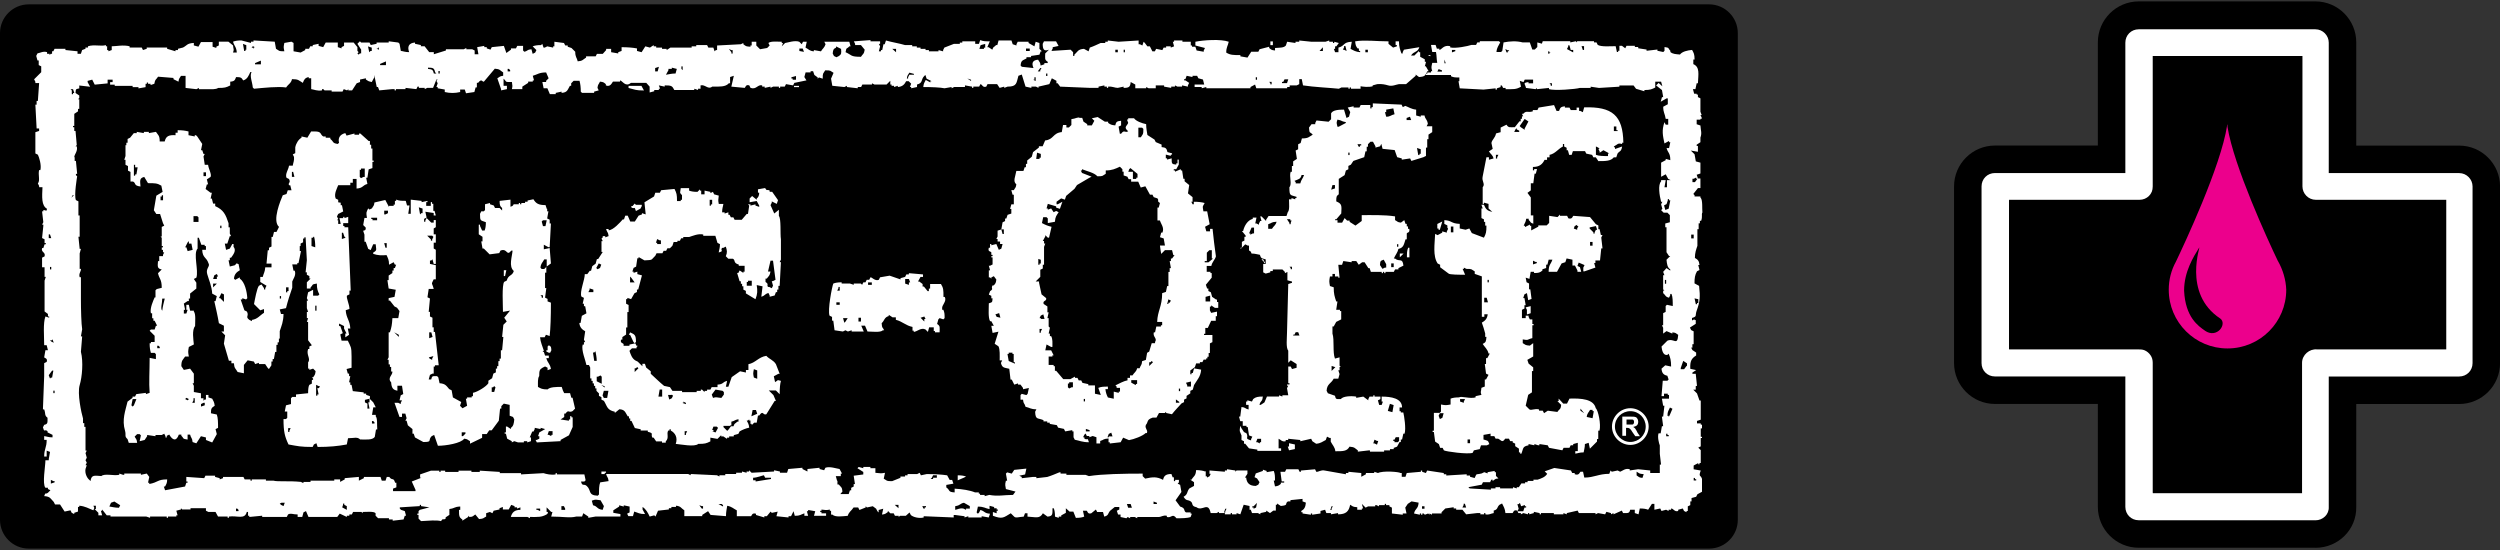
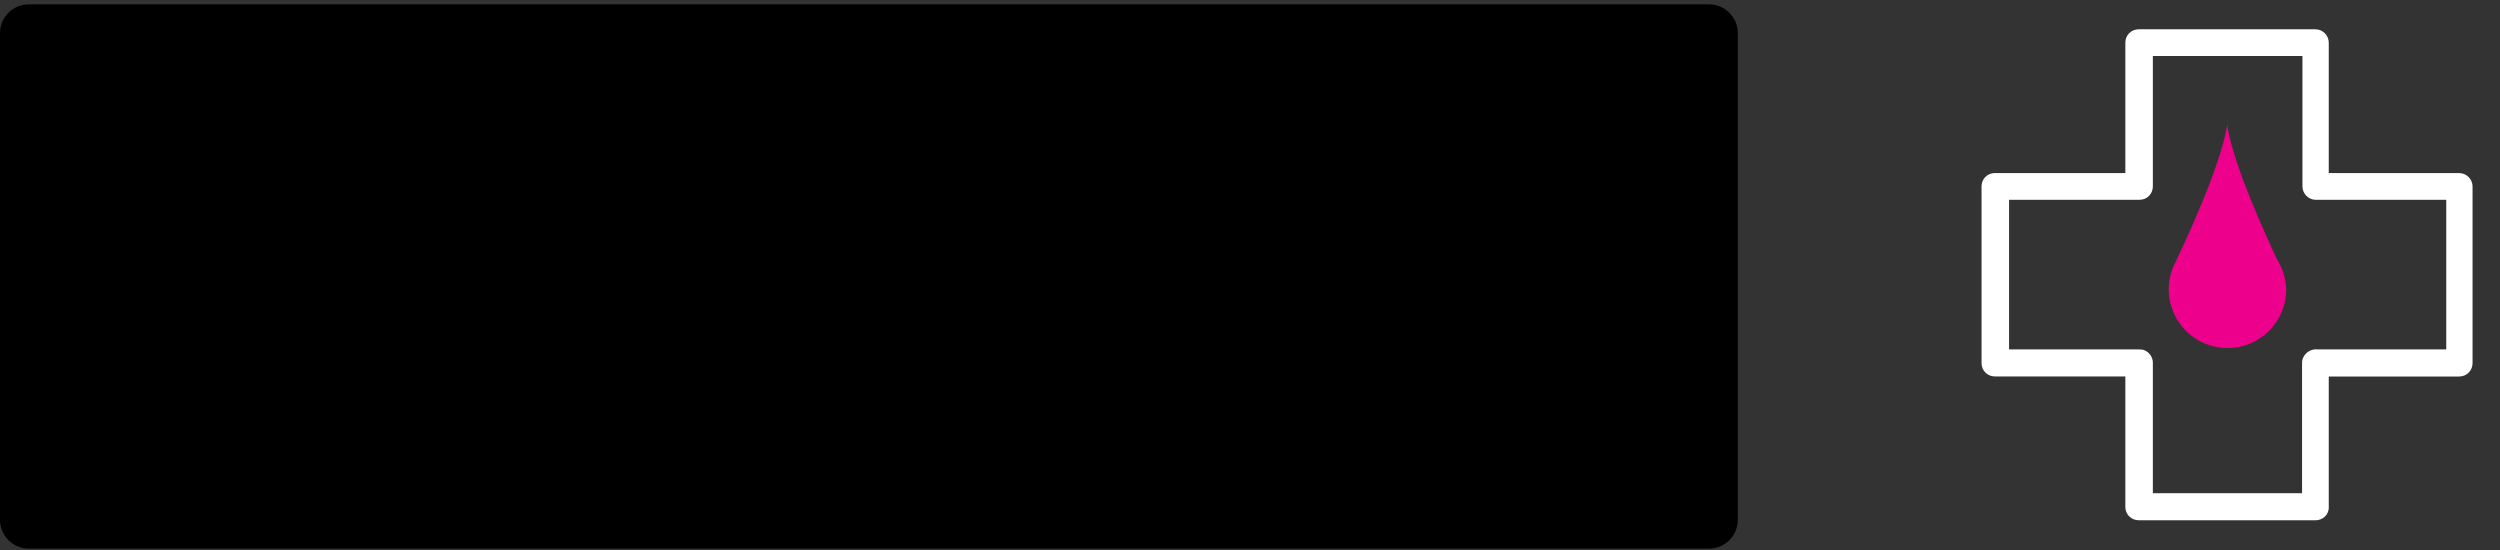
<svg xmlns="http://www.w3.org/2000/svg" viewBox="0 0 500 110" id="logo">
  <rect x="0" y="0" width="500" height="110" fill="#333333" stroke="none" />
  <defs>
    <style>
      .cls-1, .cls-2 {
        fill: #fff;
      }

      .cls-3 {
        fill: #ec008c;
      }

      .cls-3, .cls-2, .cls-4 {
        fill-rule: evenodd;
      }
    </style>
  </defs>
-   <path d="m463.08,109.55h-35.34c-4.5,0-8.17-3.67-8.17-8.17v-20.59h-20.59c-4.5,0-8.17-3.67-8.17-8.17v-35.34c0-4.5,3.67-8.17,8.17-8.17h20.59V8.45c0-4.5,3.67-8.17,8.17-8.17h35.34c4.5,0,8.17,3.67,8.17,8.17v20.67h20.59c4.5,0,8.17,3.67,8.17,8.17v35.34c0,4.5-3.67,8.17-8.17,8.17h-20.59v20.59c.08,4.5-3.58,8.17-8.17,8.17m-27.09-16.42h18.92v-20.59c0-4.67,3.92-8.33,8.67-8.17h20.09v-18.92h-20.59c-4.5,0-8.17-3.67-8.17-8.17v-20.67h-18.92v20.67c0,4.5-3.67,8.17-8.17,8.17h-20.59v18.92h20.17c1.17,0,2.42.17,3.5.58,3.08,1.25,5.08,4.25,5.08,7.58v20.59Z" />
  <path d="m463.08,104.05h-35.34c-1.5,0-2.67-1.17-2.67-2.67v-26.09h-26.09c-1.5,0-2.67-1.17-2.67-2.67v-35.34c0-1.5,1.17-2.67,2.67-2.67h26.09V8.53c0-1.5,1.17-2.67,2.67-2.67h35.34c1.5,0,2.67,1.25,2.67,2.67v26.09h26.09c1.5,0,2.67,1.25,2.67,2.67v35.34c0,1.5-1.17,2.67-2.67,2.67h-26.09v26.09c.08,1.5-1.17,2.67-2.67,2.67m-32.59-5.42h29.92v-26.09c0-1.58,1.5-2.83,3-2.67h25.84v-29.92h-26.09c-1.5,0-2.67-1.25-2.67-2.67V11.2h-29.92v26.09c0,1.5-1.17,2.67-2.67,2.67h-26.09v29.92h25.84c.42,0,.83,0,1.25.17,1,.42,1.67,1.42,1.67,2.5v26.09h-.08Z" class="cls-1" />
-   <polygon points="430.57 40.04 430.57 11.2 460.24 11.2 460.24 40.04 460.24 40.12 489.08 40.12 489.08 69.79 460.24 69.79 460.24 69.79 460.24 98.55 430.57 98.55 430.57 69.79 430.57 69.79 401.82 69.79 401.82 40.12 430.57 40.12 430.57 40.04" class="cls-4" />
-   <path d="m455.58,52.21c-2-4.17-8.83-19-10.08-26.84v-.67c0,.08,0,.25-.08.33v-.17.25c-1.25,8.17-8.58,23.75-10.25,27.25-.92,1.67-1.42,3.58-1.42,5.58,0,6.5,5.25,11.75,11.75,11.75s11.75-5.25,11.75-11.75c-.08-2-.67-4-1.67-5.75" class="cls-3" />
-   <path d="m440.99,66.13c-1.33-.92-3.92-2.67-4.17-8,0-3.83,1.92-6.83,3-8.58.5-.83-3.5,9.08,4.25,14.17,1.42,1.08-.67,4.08-3.08,2.42" />
+   <path d="m455.58,52.21c-2-4.17-8.83-19-10.08-26.84v-.67c0,.08,0,.25-.08.33c-1.25,8.17-8.58,23.75-10.25,27.25-.92,1.67-1.42,3.58-1.42,5.58,0,6.5,5.25,11.75,11.75,11.75s11.75-5.25,11.75-11.75c-.08-2-.67-4-1.67-5.75" class="cls-3" />
  <path d="m347.56,103.97c0,3.17-2.58,5.75-5.75,5.75H5.75C2.58,109.72,0,107.13,0,103.97V6.62C0,3.45,2.58.87,5.75.87h336.06c3.17,0,5.75,2.58,5.75,5.75v97.35Z" class="cls-4" />
-   <path d="m284.96,13.28l.25-.92h-.25v-.5l-.92-.5v-.92h-.25v-.25l-.92.92h-.67c.58-.92,1.33-.58,1.67-1.67-1,.17-2.08.33-3.08.5l-.25.5v.25h-.25c-.25-.67-.5-1.33-.5-2.42h-.67v.75h.25v.25l-.75.25-.92-.75v-.5c-2.42,0-4.75-.33-6.67,0,.08.83.17,1,.5,1.42h.25v.5h.25v.25c-.92-.08-1.25-.33-1.92-.67l.25-1.42c-1.83.08-1.33.83-2.67,1.17v.92h-.67l-.25-.67h.25v-.5h.25l.5-.67-.92-.25v.25h-.25v-.25h-.75v-.25l-.75.25h-2.83c-.83-.08-1.58-.17-2.42-.25v.25h-.75v.25l-1.67-.25-.25.75c-.42.5-1.25.42-2.17.5v.5c-.75-.08-.75-.17-1.17-.5v-.25l-1.92.5-.25.5h-1.42l-.75,1.17-1.42-.25v-.25c-1.42,0-2,0-2.83-.5,0-1.08.33-1.33.5-2.17-1.58-.58-5.08-.33-6.67,0v.75l1.92.5-.25.5v.25l-1.42-.25-.25-.75h-.67v-.25h-.25v-.75h-1.67v-.25h-1.67v.25h-.25l.25.92-.67.25v-.25h-.92v.25h-.5l-.25.5-1.25-.25-.25.5h-.5l-.5-1h-.5l-.5-.67-.25-.25-.25.75-.5-.25h-.25v-.75c-1.33.08-2.67.17-4,.25l-2.17-.25v.25h-.5v.25h-.92c-.75.33-1.42.67-2.17.92l-.25.75-.92-.5c-1.25.08-1.25.58-1.92,1.17v.25h-.25v-.75l-.5-.5c-1.25.08-2.58.17-3.83.25l.25-.5v-.25l1.17-.25-.5-.92h-2.42l-.25.5c0,1.25.33,1.5,1.25,1.17l-.75.75c0,1-.17,1.25.5,1.67v.25h-.67v.25l-.75.25c-.08-.75-.25-.67-.5-1.17-1.17.08-1.33.75-.92,1.67-.83-.08-1.58-.17-2.33-.25l-.25-.25c.08-1.08.42-1,1.17-1.42v-.25h.92v-.25l1.67-.25.25-.67h.25l-.5-.5v-1.17l-.75-.25-.25.92-1.17-.67v-.25h-2.17l-.25.5v.25l-.75-.25-.25-.75h-2.58l-.25.92h-.25c-.42.5-.5.17-.75.92l-.75-.5h-.25l.5-1.17c-.83,0-1.33,0-1.92-.25l-.25.75h-.75v-.5h-2.58v.25h-.5v.25h-1.17l-1.92.75-.25.5v.25l-.92-.25v.25h-1.92v-.25h-.67v-.25h-1v-.25h-.75v-.25h-.92v-.25h-1.42c-1.08-.33-2.67-.58-3.83-.92l-.25.75h-.25l-.25,1.17h-.25v.25h-.42l.25-1-.25-.5h.25v-.5h-1.92v-.25c-1.08.08-2.25.17-3.33.25l.25.5v.25h1.17l.75.92c-.17,1-.33.75-.75,1.42-2.17,0-1.75-.33-3.08-.92.17-1.08.25-.58.75-1.17h.25l-.25-.92h-5l.25.5c-.25.75-.58.83-.92,1.42l-1.42-.25v.25c-.92-.08-1-.42-1.67-.75l.25-1.17h-.75l-.25.5-.5-.5c-.92-.33-2.25.17-2.83.25l-.67.67.25-.67h-.25v-.25c-.83,0-2.17-.17-2.67.25l.25.5-.5.5-1.42.25-.75-.75v-.75h-.92v.75h-.25v.25c-1-.08-.83-.08-1.42-.5v-.25l-.5.25c-1.58.08-3.17.17-4.75.25v.92h-.25l-.25.25-.25-.75h-1l-.25-.5h-2.17v.25h-.92v.25h-4.25l-.75.5v-.25h-.92v-.25h-1.17v-.25h-.5v-.25l-.75.5-.92-.25-.75,1.17-.92-.25v-.5c-.83-.17-1.92-.25-3.08-.25v.75l-.67.25v.25l-1.42-.25v-.67h-1v.25l-.67.75h-1.17l-.25.5h-1.92v.25c-.67.42-.67.67-1.67.75-.17-.75-.5-.83-.5-1.92l-.75-.75-.75-.25v-.25h-.5l-.25-.5-1.92-.25v.92h-.25v.25l-1.17-.25-.5.25h-.25l-.25-.75-.25.25c-.75,0-1.25.08-1.67.25l.75.75-.25.5-.5.25-.25-.92c-.92.08-.67.33-1.42.5l-.25-.25v-.92h-1.17l-.25.5h-1v.25l-.92.67-.5-1.42c-.83.08-1.58.17-2.42.25l-.25.5-.75-.25v-.25h-.5v-.25l-1.42.25.25,1.42h-.75v-.75l-.5-.25h-1.17v-.25l-.5.25h-3.58v.25c-.83.25-1.58.5-2.42.75v-.42h-.92l-.92-1.17h-.75v-.25l-1.17-.25v-.25c-1.25.08-1.58.83-1.17,1.92-.83,0-1.08-.17-1.67-.25l-.25-1.42-.25-.25-1.92-.25v.25h-2.42v.25l-1.17.25-.25-.5h-1.67l-.25-.25-.5.5.75,1.17v.75h-.25l-.25.25-.25-.25.25-.25-.25-.25v-.75h0l-.75-.92h-1.92v.67l-.5.25v.25l-.75-.25v-.92h-2.42l-.5.92-.92-.25v-.42l-1.17.25v.25h-.5l-.25.5h-.75v.25l-.92.5-1.42-.25v-1.67l-.42-.25-1.42.25c-.17.92-.17.75,0,1.67-1.25,0-.92-.08-1.67-.5l-.25-1.42c-1.42-.08-2.83-.17-4.25-.25v.25h-.5v.25l-1.92-.5c-.75,0-1.25.08-1.67.25.25.92.67,1,.75,2.17h-.75c.25-.75.08-.5,0-1.42l-.92-.75h-1.92v.75l-.5.25v.25l-.75-.25v-.92h-2.33l-.5.92-.92-.25v-.5c-1.42.08-1.33.5-2.17.92l-1,.25v.25h-.5v.25l-1.67-.5v-.25h-4.08v.25l-.75.25-.25-.5h-2.42v-.25c-1.25-.33-2.67,0-3.58,0v.75l-.67.25v-.25h-.25v-.75h-.25v-.25c-.75.33-2.42-.17-3.58.25v.25h-.5v.25l-.67.25-.25.75h-.67v-.5c-.83-.08-1.58-.17-2.42-.25v-.25h-2.17l-.25.5h-.25v.5h-.25l-.25.25v-.25h-.5v-.33c-.75-.25-1.42.17-1.92.25l-.25.5.25.92h.25v.92l.5.25v1.17l-1.42,1.42.25.5v.25h.75c-.08,1.17-.17,2.42-.25,3.58h-.25v.75h-.25c.08,1.58.17,3.17.25,4.75h.5v.5l-.75.25v4.25l.5.25c.25.5.75,2.08.5,3.08h-.25c-.25.92.25,2.08-.25,2.67l.25.5v.25h.67c-.08,1.92-.25,3.67.92,4.33-.25.67,0,.25-.75.25v.25h-.25l.25,2.17-.25.5h.25v.25c-.08.83-.17,1.58-.25,2.42l.5.25v.75h.25v.25h-.25l-.25.75h-.25c-.25.92.75.75.5,1.67l-.5.25v1.92h.5v1.92h.25l-.25.75v6.17l.67.5v.5h.25v.25l-.75-.25c-.5,1.33-.25,4-.25,5.75h.5l.25,1h-.5l-.25,1.42c.08.17.75.17.5.92l-.5.25v2.58c-.08,2.25-.17,4.5-.25,6.67h.25c.33.83,0,1.17.67,1.67,0,1,.08,1.25-.67,1.42l-.25.5c.33,1.17.25.25.92.75v.25l1,.5v.5c-.83,0-1.08-.17-1.67-.25v.75h.5c0,1.58-.5,1.75-.5,3.33h.5v-1.17l.67.25-.25,1.42h0v.25h-.67c0,1.17-.67,4.75,0,5.5h.5v.25l.5.25-.5.5c-.58.42-.42-.25-.75.67,1.25.08,1.25.5,1.92,1.17l.25.5h1l.92,1.42,1.17-.25.25.5.5.25v-.25l.75-.25v-.92h.25v-.25c1.17.08,1.92.58,2.83.92.25-.75.25-.25,0-.92h.5v.67h-.25l.75.75v.5h.75l-.25-.92h.25v-.25l.92,1.17h.75v.25h7.17l.75.25v-.25h3.33v.25h.25v-.25h1.67v-.25h.25l-.25-.92.92-.25v-.25l.25.25h1.67v-.25h3.08v.5l.5.25h1.42l.5.92h1.92v.25h.25v-.25c1.67-.25,3.17.67,3.58-.92h.25v.75h.25v.25c.83-.08,1.75-.17,2.58-.25v.25h4.92l.25-.5c.58-.33.92,0,1.92,0v.5h.92l.25-.92.5-.25.5,1.17h5.75l.5-.67,1.42.67v-.25h.5v-.25h.5l.25-.5h1.67l.25.25v-.25c.75,0,2.25-.17,2.58.25v.5l.5.5h2.17v.25h.75v.25l2.17-.25.25-.75h.25l-.25-.92-.75-.25-.25-.25v-.25c1.33-.08,2.67-.17,4-.25v-.25h.25v.25l1.67.25-1.92.5-.25.25v.5h-.25v.25h.25v.75l.5.5c1.5-.08,3.08-.25,4,0,.5-.75.33-.08.92-.5v-.25l.75-.5v-1.17c1.25-.17.83-.42,2.17-.5v.67h-.25c0,1.17,0,1.5.67,1.92v.25l1.17-.75v-.25l.25.25c.75,0,.75-.25,1.17-.5l.75.92c1-.08.75-.17,1.42-.5v-.67l.75-.25.5.25.25-.5,1.17-.25v-.25l.67-.25v.5h1.17l.5-.92.67.25v.25h.5v.25l.67-.25v.5c-1.17,0-1.67.5-1.92,1.42h3.33l.5.25v-.25c1.67,0,2.25.08,3.33-.5l.25-.25v-.25h-.25v-.92l.25.25.67.67h.25l-.25.92c2.33,0,3.75.33,5,0h1.17l.25-.67,1,.67v.25l1.42-.25h5v-.5l-1.42-.25v-.5l1.17-.75v-.25l.92.25v-.25l1.17.25v1.17l-.5.25.25.5h.92l.25-.92c.83.25,1,.5,2.17.5l-.5-.92v-.5c.67.42,1.08,1.17,1.42,1.92l.92-.25.25.25.5-1.17c.75-.08,1.42-.17,2.17-.25v-.25h.5v-.25h.92v-.25c1,.08,1,.5,1.67.92v1.17h3.58v-.25l1.17-.75.5.75c1,.08,2.08.17,3.08.25,0-.92.17-1.5.25-2.08.92.17,1.25.58,1.92.92v1.17h2.83c.17-.08.17-.75,1-.5v.25l1.67.5v-.25h.5l.75-.92.25.25,1.17-.25-.25.92c.75.08,1.58.17,2.42.25v-.25h.5l.25-.5.25-.5.25.92c1.08,0,1.17-.25,1.92-.5v.5h.75l-.25-.92h.25v-.25l1.42.25-.25.92h2.42v-.5h-.92v-.25h-.25v-.25h.25v-.25c1,.08.75.17,1.67,0v.25h.25v.75h.25c.58.58,2.08.33,3.08.25.25-.83.75-1,1.17-1.67h.92l.25.5,1.25-.5v-.25l.25.25,1.17-.25.67.5.25.5.25.25v-.5l.92-.25-.25,1.17c.75-.08.75-.25,1.17-.5v-.25l.5.5h.67l.25.5h.75v.25l.25-.25h1.17l.75-.67.25.5c.42.42,1.67.75,2.58.5v-.25c2,.08,4,.17,6,.25v-.5h.25l1.92.25v.25l.75-.25v.25h2.67v-.25l1.42.25.25-.75c-1.17-.08-1-.5-1.92-.75l-.25.5-.25.25-.25-.25.25-1.17c1.25,0,1.42.33,2.33.5v-.67l.92.25v.25h.5v.25h.25v.25h-.25v.5l-.75-.25v.75c1.92.75,2.17.33,3.58-.5l.67.67c.33.33.83.08,1.92,0l.25-.67h.5v.67c1.67.08,2.42.5,3.08-.67l.92.67c1.08-.08,1-.5,1-1.67h.25c.17.42.25.92.25,1.67l.75.25v-.25h.5v-.25l.92-.5v-.92l.75.67h.75l.5,1.25c.75,0,1.25-.08,1.67-.25l-.25-1.17h.75c.17.08.17.75.92.5l.92-.75.25.5h1.17l.25.92c.92-.25.67-.58,1.17-1.17l.92-.75h.92v.5l-.5.25.25.75h.5v.5l1.17.25.25-.25.5.25v-.25h.92l.5.25v-.25h4.25c.58,0,.92-.42,1.67-.25v.25c1,.25,1.08-.83,1.92.25,1,0,2.17,0,2.83-.25l.25-.67h-.25v-.25h-.92c-.58-.33,0-.83-1.17-1.17l-.92-1.25,1.17-1.67-.25-1.42-.5-.25.25-.25v-.5h-.75v.25h-.25v-.75h-.25l-.25-.67c-1.08,0-1.5.33-1.67,1.17-1.25-.67-2.08-.58-3.58-.25l-.5-.5v-.5c-3.75,0-8.17.08-10.75.5l-.67-.25h-3.83v-.25h-1.17v-.25h-.25c-.83.33-1.58.67-2.42.92l-2.17.25v-.25h-.75l-2.17.25v-.25l-.5-.25,1.17-.25.25-1.17c-.83.08-1.58.17-2.42.25l-.5.75-.92-.25-.25.25.25,1.42h-.25c-.25.92-.08,1,0,1.67l1.92.5-.5.67c-1.83,0-3,.33-4.75,0l-.92.25v-.25h-.92v-.25h-.25v-.25h-.75c-1-.42-2.58-.67-4.08-.75v.75c-1.42-.08-.83-.42-1.67-1v-.5l1.42-.25-.25-.75h-.5l-.5-.92c-1.08-.17-2.67-.25-4.08-.25l-1.17.25-.25-.5-.5.25h-1.92v.25h-.5v.25h-.92v.25l-1.67.67c-1.25,0-.92-.08-1.67-.5l.25-1.17c-1,.17-.75.08-1.92,0v-.92h-1v-.25h-1.42v.25l-.92-.25-.25.25,1.17.75v.5l-1.92.25.25,1.67h-.25v.5l-.5.25v.5h-.25l-.25.75h-1.67l.42-.5c-.08-.92-.25-.83-.75-1.42h-.25v-.75h-.08l-.25-.92h1v-.5h.25l-.5-.92c-.58-.08-2-.58-2.83-.25l-.25.5-.92-.25v-.25c-.83.08-1.58.17-2.42.25v.5l-1-.5v-.25c-.92.08-1.92.17-2.83.25l-.25.75h-1.42v-.25l-1.17-.25v.25c-1.5.08-3,.17-4.5.25l-.5-.5v.25h-.5v.25l-.92-.25v.25h-1.17v.25h-2.17v.25h-1.17v.25l-.5-.25c-1.75-.08-3.5-.17-5.25-.25v.25l-.5-.25h-16.42c.17.67.42.58.5,1.42l-1.67.25c-.25.58-.25,1.5-.25,2.42l-.25.25c-2-.08-1.25-1.08-2.17-1.92-.58-.58-.92.17-1.17-.92h.67l.25-.25-.25-1.17h-5.5v-.25h-.25v.25c-.83.17-1.92-.08-2.42-.25-1.5.08-3,.17-4.5.25v-.25h-4.25v-.25c-1.33-.08-2.67-.17-4-.25v.25h-1.67v-.25h-2.58v.25h-2.67v-.25h-.92v.25h-.25v-.25h-1.67c-.67.25-1.42.5-2.17.75v.67h.25l-1.92.75.75,1.67v.25h-4.5v-.5l.67-.25v-.92h-.25c-.33-1.17-.58-.33-1.17-1.17h-.5l-.25.75h-.75l-.25-.75h-3.33v.25l-1,.5v-.75c-.92.08-1.92.17-2.83.25v.25l-.92.5v-.5h-1.17v.25h-4.75v.25h-1.42v.25l-.5-.25c-2.25-.25-4.67,0-5.5-.25h-1.5v-.25h-2.83v.25h-.25v-.25h-1.17l-.25-.5h-4.08v.25l-.67.25v-.25l-.92-.25v-.25h-1.92l-.25.5c-1.17-.08-2.42-.17-3.58-.25v.92h.25v.25h-.25l-.25.75c-1.33.25-2.67.5-4,.75l-.25-.75h.25c.25-.5.42-.67.42-1.42-2,0-1.75.58-3.58.92v-.25h-.25l.25-1.17-.5-.67-1.17.25v-.25h-3.33v.25h-.25l-.75-.25v.25c-1.08.25-2.92-.33-3.58.25-1.33-.08-2-.33-2.17,1l-.25-.25c-.42-.33-.92-1.25-.75-2.17l.25-.75h-.25l.25-.5-.25-.5.25-.5-.25-.92.25-.5h-.25v-4.75h-.25v-.75h-.25v-.92c-.33-1.08-1.17-5-.67-6.67.5-1.67.75-4.67.25-6.67.08-1,.17-2.08.25-3.08h-.25l.25-1.42c-.17-1-.25-3.92-.25-6v-4.42h-.25c-.25-.75.33-1.17.25-1.67h-.25v-3.08l.25-.92h-.25c-.08-.83-.17-1.58-.25-2.42h.25v-4.25h-.25v-2.83l-.5-.25c-.42-.92.25-4.75.25-4.75l-.25-.25v-.25h.25c-.08-.83-.17-1.75-.25-2.58h-.25v-.75h-.08c0-.58.75-1.17.5-2.17h-.25l.25-.25c-.08-.92-.17-1.92-.25-2.83h-.25v-.75h-.25v-.25h.25v-2.42l.75-.5v-.5h.25v-1.92h-.25l.25-.25v-.5l-.75-.5c.08-.83,0-.75.75-.92v-.58c.75.08,1.42.17,2.17.25l-.5-.92v-.25l.92-.25.5,1c.83-.08,1.75-.17,2.58-.25v-.75h1v.5h-.5v.5h.92v.25h3.58v.25h1.17v.25l1.42-.25v-.67h.25v-.25h.25v.25h.5v.25l.75-.25c.17-1,.33-.75.75-1.42,1,.08,2.08.17,3.08.25v.25l1,.5c.08-.75.25-.67.5-1.17h.92v2.42l2.17.25.5-.25v.25h1.67c.75,0,1.75.08,2.17-.25,1.33,0,1.58-.08,2.42-.5v-.75c.92-.08.92-.33,1.17-.92.92,0,1.08.08,1.42.67.83-.25,1.08-.92,1.42-1.67h.25c-.42.83.17,2,.25,3.08l.25.25c1.83-.17,4.83-.5,6.42-.25.42-.67,1-.83,1.17-1.67,1.33,0,1.33.25,2.17.75.25-.67.42-1,1.17-1.17v.25h.5v2.17c.58.08,1.25.42,2.17.25v-.25h.25l.25.25h1.42v.25h2.17l.25-.5.67.25.25-.25v.25h.75l.92-1.42.67-.25v-.5l1.17-.25v.25c.5.33.42.33,1.17.5l.5-.92v-.5l.5,2.42h.25l.25.67c.83-.08,1.75-.17,2.58-.25h.5v.25h.25v-.25h1.92v-.25l2.17.25.25-.5h.25v.25h1.17v.25l.5-.25h1.17l.67-1.67h.25l-.25.25.25.5-.25.75h.25v.25l1.42.25v.5c1.08.25,2,.25,3.08,0v-.5h.92l.25.75,1.67-.25.25-.92h.25v-.92h.25c.75-1,.83-.08,1.17-.25l2.17-2.58c1.08.08,1,.33,1.67.75v.67c-.75.08-.67.25-1.17.5l.75,2.17v.25l1.17-.25v-.67h-.67v-1.42c.75.67.08.67,1.67.67.08.92.17.58,0,1.42h2.08v-.5l1.17-.75v-.25h.92v-.25h.25l-.25-.92c.92-.25,1.25-.67,2.67-.67l.5,1.17-.5.5v.25h-.75l.25,1.25h.75l.5,1.17h1.17v-.25l1.17-.25v.25c1.17-.08,1.17-.58,1.67-1.42h.25v-.5l.5-.5h1.17c.17.67.25,1.25.25,2.17l.25.25h2.42v-.25l.92-.25-.25-.5c.08-.75.25-.67.5-1.25.75.08.75.17,1.17.5v.25c.92.42,1.25-.58,1.42-.75h1.42v-.25c.5.08,1.08,1.42,2.17.5h3.08l.67.75v1.17l.92-.25v-.25h.92v-.25h.25l-.25-.67,1.17.25v-.25c1.33,0,1.5.08,1.92.92h4v-.25l.75.25v-.25h.5v-.67c.92-.25,1.5.92,2.33.25,1.5,0,2.67.08,3.33-.67h.25v-1.25l.75-.25-.5,2.17c.83.08,1.75.17,2.67.25.17-.08.17-.75.92-.5l.25.5c1.17.42,1.42-.75,2.33-.5v.25h.5v.25l1.17-.25v.25l.5-.25h1.17v.25h.25v-.25h.92l.25-.5,1.42.25.25-.5c.75-.17,1.58-.33,2.42-.5l-.42-.67.25-.92h1v-.25h.5l.25.75.67.5v.25l.25-.25.75.25c0-1.25.08-.92.5-1.67,1.25,0,.92.08,1.67.5l-.5,1.17.25,1.42c.83.08,1.58.17,2.42.25l.5-.25v.25c.75.08,1.42.17,2.17.25v-.25h.67l.25-.5h1.92v-.25l.5.25h2.42l.75-.75v.75h.25v.25h.5v.25l.75-.25v.25c.92-.08,1.33-.5,1.67-1.17h.5l.5.5-.25.67h.25v.25l1.17-.25v-.5c1.25-.33.75-1,1.42-1.67l.25-.25.25.75.5.25.5.25h-.25v.25l-.92-.5c-.25.5-.42.67-.5,1.42,1.67,0,3.5.08,4.25.25l1.42-.25v.25l.5-.25h2.17v-.33l1.42.25v.25h.25v-.25h1.17l.25-.5c.42.08.42.75,1.17.5l.25-.5h1.92l.5.75.92-.25v.25l.67-.25c1.92,0,1.75-.75,2.17-2.17l.67-.25c.25.83.5,1.58.75,2.42l1.17.25v-.25h.92l.5.25v-.25c.75-.17,1.42-.33,2.17-.5l.5-1.17.92.5v.5h.25l.5.67c2,.08,4,.17,6,.25h1.67v-.25l1.17-.25v.25h.5v.25h.25v-.25c.83-.08,1.33.25,1.92.25l1.17-.25v.25c1.08,0,1.33-.17,1.42-1.17l.92.5v.75h2.17v-.25l.5.25h1.42v-.58h1.67v.25l1.42.25v-.25h.75v-.25l.5.25h.92v-.25l1.17.25v-.25l.25-.5-.75-.5h-.25v-.25h.25l.25-.67,1.17.25v-.25h.92l.25.5.92.25.25,1h-1.92v.5h1.42v.25l.92-.25v.25h8.83v-.25l.92-.5.25.75h6.17v-.25h.5v-.33h1.42l.5-.25v-1h.5l.25,1.25c2.08.33,5.58.5,7.17.67l.5-.25h1.42v.25h.25v-.25h.25v.25h1.92v-.5c.33.08,1.67.25,2.42,0v-.17l.92-.25c.92-.08,1.58.08,2.17.25.83.25,1.58-.17,2.17-.25h1.42l1.92-1.67v-.25l.67.5c1.25-.08,1.25-.33,1.67-1.17h.25l-.58-1Zm-79.76-3.58h.75v.5h-.75v-.5ZM10.92,96.47l-.75.25v-.75l.5.25h.25s0,.25,0,.25Zm-1.17-48.84v-.75h.25l.25.75h-.5Zm.25,5.75h.25v.5h-.25v-.5Zm.25,14.75l.25-.25.25.67-.5-.25-.25-.25h.25v.08Zm0,7.33l-.25.25-.25-.67.67-.92h.25l-.25,1.42h-.17v-.08Zm.67,3.17h-.25v-.5h.25v.5Zm219.79,21.67l.67.25v.25h-.67v-.5Zm-4.58.5l.25.75h-.75l-.25-.75h.75Zm-35.01.42c1-.17.83-.5,1.67-.67l1.17.67v.5h-.75v.25l-.5-.25c-.75-.17-1.17.17-1.67.25v-.75h.08Zm-4.75-5.67l.25-.5h.75v.5h-.75v.25h-.5l.25-.25Zm-1.17,5.67v.25h-.25v.25h-.25l-.25-.5h.75Zm-5.5-.25v.67l-.75-.67h.75Zm-29.09-5.42c.75,0,2-.5,2.17-.5l.25.5h1.17v.25c-1,.17-2.08.33-3.08.5v-.25h-.5v-.5Zm-6.25,5.25l.25.25v.25l-.92-.5h.67Zm-4,.42h.25v.5h-.25l-.5-.67.5.17Zm-20.25-1.17l.67,1.17-.25.75c-1.25-.17-.92-.67-1.92-.92l-.25-.92c.92-.33.75-.17,1.75-.08m-7.83,1.17h.5l.25.5v.25h-.75v-.75h0Zm-5,.5h.75v.5l-.5-.25h-.25v-.25h0Zm-38.67-.75v-.25h.25v.25l.5.25v.75l-.92-.5.17-.5Zm-8.33.25l-.5-.25.5.25Zm-4-.67h.67l-.25.67-.5-.25-.25-.25.33-.17Zm-9.08,1.17h.25l.25.25v.25h-.5s0-.5,0-.5Zm-25-1.17l.67-.25,1.17.75-.25.5c-.83,0-1.33-.17-1.92-.25l.33-.75Zm-7.92-61.01l.25-.5h.25l-.5.5ZM49.34,9.95h-.25v.25h-.25l-.25-1.42.67.25v.92h.08Zm1.42-.25l-.5-.25h.25v-.25l.5.25h-.25v.25Zm1.42,3.17h-1.17v-.25l1.17-.5v.75Zm22.17-2.67h-.25l-.25.25-.25-1.17.75.25s0,.67,0,.67Zm1.42-.25l-.5-.25h.25l.25-.25s0,.5,0,.5Zm1.42,3.08h-1.17v-.25l1.17-.5v.75Zm9.58,1.67c-.17-.75-.33-.83-1.17-.92v-.25c1,0,1.25.08,1.42.92l.25.25h-.5Zm1.17,0h-.25v-.5h.25v.5Zm14.09-.42h-.5v-.5h.25l.25.25v.25Zm29.5,0h-.5v-.67l.75-.25-.25.92Zm3.58.42c-.83,0-1.33.17-1.92.25l.5-.92v-.25h.67v-.25l1,.25-.25.92Zm1.42-.67l-.25-.25v-.5h.25v.75Zm10-3.33h-.25v-.25l-.5-.67.5.25h.25v.67Zm12.67,5.25h-.67v-.25h-.25v-.25l.92-.25v.75Zm.67-5.75v-.5h.67l.25.67-.92-.17Zm7.92,1l-.5.25-.5-.25-.25-.5c.08-.83.17-.92.67-1.17v-.25l1,.5c.08.83.08,1.08-.42,1.42m11.42-.75l-.75-.67h.75v.67Zm3.58,4.5h-.92l-.25.5v.25h-.25c.08-.75.25-.67.5-1.17l.92.25v.17Zm11.42,1.25l-.75-.5.75.25v.25Zm2.83-6.67h-.25v.25h-.92l.25-.75.92-.25v.75Zm7.92,5.67l.5.25-.5-.25Zm2.17,1l-.5-.25h.25v-.5h.25v.75h0Zm.92-2.17v.25h-.5l.5-.67h.25l-.25.42Zm1.42,1.17h-.25v-.5h.25v.5Zm14.09-4.75h-.5v-.5h.5v.5Zm1.42,0h-.25v-.5h.25v.5Zm7.83,4.75l.5.25-.5-.25Zm2.17,1l.67-.75-.67.75Zm16.42-.25h-.25v-.5h.25v.5Zm2.92.92h-.25v-.25l-.25-.25h.5v.5h0Zm3.08-.25h-1v-.25h.25l.25-.5h.75l-.25.75Zm7.17-6.42h-.67l.67-.75v.75Zm4.25-.25h-.25l.25-.5v-.25h.25l.25,1-.5-.25Zm4.75.5h-.5v-.5h.5v.5Zm1.67-.25l.5.25-.5-.25Zm-21.17-1.92h.5v.75h-.5v-.75Zm86.01,31.26v-.25h-1.17v-.25l-.25-.25.92-1.17h.5v-1.92h-.5l-.25-.75.75-.25v-2.17l-.92-.25-.25-1.42-.75-.75,1.42.25v-1.17h-.25v-.25l.75-.5v-.92c.33-.92.08-1.33,0-2.42l-.75-.25v-.92h.75v-.17h.25v-.25l-.25-.5h.25l-.25-.67v-2.67l-.5-.25v-.5h-.25v-.17h-.5l-.25-.92h.5l.25-1.17h.25c.08-1.83.42-3.25-.92-3.83v-.92h.25c0-1.08-.17-1.33-.5-1.92-.92.08-2,.33-2.42.92-.83-.08-1.42-.08-1.92-.5v-.25c-.58-.58-.08-.58-1.17-.75v.75l-.25.25-1.17-.25v-.25c-.75.08-1.42.17-2.17.25v-.25l-1.67-.25v-.25h-.67v-.25h-1.67l-.25.5-.67-.5h-.5v1h-.25v.25h-.25l-.25-1.17c-1.08,0-2.83.17-3.58-.25l-.25-.5h-.5v-.25h-3.33l-.25.25v-.25l-1.17.25v-.25h-5.5l-.17.5-.92-.25v.92l-.5.5h-.5l-.5-1.42h-1.42c-1.25-.33-2.58-.25-3.83,0l-.25,1.67-.25.25h-.92c.08-.92.42-1.25.75-1.92l-.25-.25h-3.83v.25h-.5l-.25.5h-.92c-.75.25-3.17.75-4.25.5v-.25c-1.33-.33-1.75.75-2.17.75v-.25h-.5l-.25-.75h-.92l.25,1.42h.75c.17.92.08,1.25.25,2.17h-1c-.17.83-.25.83,0,1.67h-.25v.25h-.75v.25h-.25v.25h5v.25c.5.25.92.25,1.67.25v.75h-.17l.25,1.42c1.58.08,3.17.17,4.75.25.75-.08,1.58-.17,2.42-.25v.25h.25v-.25l.75-.25v-.33h.25l.25.5h.5v.25c1.58,0,2.08.08,3.08-.5l-.25-1.17.75.25.25-.5h1.67v.75h-.92v-.25c-1.25.17-.67.33-.5,1.17l1.92.25.25-.25v.25c.75-.08,1.58-.17,2.42-.25v.25c1.17.33,5.33,0,6.17-.25h2.17v-.25l1.67.25c1.33-.08,2.75-.17,4.08-.25v-.25h2.83l.5.67,1.67.5v-.25c1.17,0,1.5-.17,2.17-.5v-1.17h1.17l.25.92-.75-.67-.5.5,1.17.92.25,1.42h-.25l-.25.92,1.17-.67h.25v1.17l-.92.5c0,1.17.33,1.33.5,2.42h.5v1.17h-.5l-.25-.5c-.58,1.67-.33,2.67,0,4.25l.92-.5v.25h.25l-.25,1.17h-.5c.25,1,.75.92.75,2.42l-.92-.25v.25l-.92.5v2.83l.92-.5.5.92.5.25h-.75v1.42h-.5l.25-1.42h-.92v.25c-.67.67-.33,2.83,0,4.08h.25l-.25.5.25.92-.25.25.5.5h.75l.5.5v1.42l-.92.25v.75h.25v5l.5.75h.25l-.75.75c.08.83.17,1.58.75,1.92v.25l-.75-.5-.67.75.25.67h-.25v2.83l.25.25h-.25v.5c.5.42.42.75,1.17.92l.25-.5v-.25h.25c.25.58.25,1.5.25,2.42l-1.17-.25-.25.25v1.17l-.5.25v2.42h-.25l.25.5v1.17l.67-.5,1.17.5v-.25c.75.08.67.17,1.17.5-.17,2.33-.83.58-2.17,1.17l-1.17,1.17c.08.75.33,1.83,1.17,1.67l.25-.25c.33.75.5,1.33.5,2.58l-1.17-.25-.75.67c.08.92.42,1.25,1.17,1.42l.25.75-.25.25h-.92c-.08,1-.17,2.08-.25,3.08h.5v-.5h.75v.25h.25v.75h-1.42l.25,1.42h.25l-.25,2.17h-.25l.25,1.92h-.25l-.25,1.42h-.42c-.25.75.08,2,.25,2.42v1.67l.25,2.17h-.25v1.67h-1.92v-.5c-.83-.08-1.58-.17-2.42-.25l-1.67.25v-.25c-.92-.25-1.42.33-1.92.5l-.5-.25-1.17.25-.25-.25-.25.67c-2.17,0-3,.75-5,.75l-.25-1.17h-.5c-.17.08-.25.83-1.17.5v-.25h-.5l-.25-.5c-1.08-.17-2.25-.33-3.33-.5l-1.92.67.5.5c-.42.67-1.17.92-1.92,1.17h-.83v.25h-1.17v.25h-.5v.25h-.75l-.5.75h-.42v.25l-.75-.25v.25h-2.58v-.25h-.92v.25h-.92v.25l-4.25-.25-.25-.25c.92-.17,1.75-.33,2.67-.5l.25-.5h1.42l.25-.5h.25v.25c.58-.25.25-.42,1.17-.5l-.5-.5v-.75h-.25v-.25l-1.42.25v.25l-.67-.25-.5.25c-1.25.33-.92-.17-1.42.92l-.92-.25v-.25h-.67v-.25c-1.33.08-2.67.17-4.08.25v-.25h-.5v-.25c-1.08-.17-2.25-.33-3.33-.5l-.25.5-.75-.25v-.25h-.25v.25c-1,.08-1.92.17-2.83.25l-.25.75h-.75v-.75h-.25c-.25-.25-3.58-.5-4.5,0l-.75-.25v.25h-1.67v.25l-.92.5v-.75c-.83-.08-1.75-.17-2.58-.25v.25h-.5v.25c-1.42-.25-2.83-.5-4.25-.75-.75-.17-1.25.33-1.67.25l-.25-.5c-1,.08-1.92.17-2.83.25v.25h-.25l-.25-.5h-2.42l-.25.5h-.92l.25,1.92h.5v.25h-.67v.25c-.42.33-.5.42-1.17.5l-.25-1.17h.25c0-.83,0-1.33-.25-1.92l-1.42.25v-.25l-.75-.25v.25l-1.42.5-.25.75.5.25.5.75-.25.5-.5.25c-1.25,0-1.83-.58-1.92-1.67h-.25l.5-.75v-.67h-2.17l-.25.25v-.25l-1.67-.25v.25h-.42v.25c-1.08-.08-2.08-.17-3.08-.25v.67h.25l-.25.5-.5.25v-.25h-.25v-1h-.25c-.08-.08-.92-.25-1.67-.25-.08,1.25-.5,1.17-.92,1.92h-.25l.75.5v.75l-.92.5c-.58.67-.25,1.17-1.17,1.67.58.92.75.5,1.42.92.58.42,0,.92,1.17,1.17,1.17.92,2.33-1.25,2.83,1.17h1.17l.5-.25v.25h1.17v.25h1.17v-.25h.25v.25h.92v-.25l.75.25.67-1.92,1.17.25v.75h.25l.25.67h1.17l.5.25v-.25l1.17-.25v-.25l.75.5.67-.5h.5v-1.17h.25v-.25l.75.5c1.67-.17.67-.42,1.42-.92h.5v-.25c.83-.08,1.58-.17,2.42-.25v.5l.67.25c-.08.92-.33,1.33-.92,1.67v.25h.25v.25l1.67.25v-.25h.25v.25l1.67-.25v-.5l.92-.25.25.67h.92v.25l1.42-.25v.25c1.58,0,2.17-.58,2.42-1.92.58.33.42.42,1.42.5v.5h.92v-.25h.25l-.25-.92.75.75.5-.25h1.42v-.25h.25l.5.25v-.25h1.17v-.25h.25v.25h.67v.25l.5.25v1.17l2.17.25v-.25h.75l-.25-1.17.5-.75.75-.5,1.42.25c-.08,1.33-.67,1.08-.92,2.17l1.17.25v-.25h.25v.25h.25v-.25h.25l.25.25.67-.25.25.25v-.25l.5.25v-.25h1.92v-.25l.75-.75,1.67-.25v.25h.5v.25h1.25l.75.92,2.17-.25h.67v.25h.75v-.25h.25v.25c.75.17,1.08-.17,1.67-.25v-.5c.92-.25.58-.67,1.17-1.17l.5-.25c.33.67.58,1,.67,1.92h1.42c.17-.08.17-.75.92-.5l.25.5h.5v.25l.5-.25.92.25v-.25h.25v.25l.92-.25v-.25l1.17.25v.25h.25v-.25h2.58v.25h1.92v-.25l.67.25v-.25l2.17-.5.25.5h3.33v.25l.5-.25,1.42.25.25-.5.92.25v.25l.5-.25v.25l1.67-.75.25.5c1,0,1.25.08,1.42-.67h.92v.67l.75.25.25-1.17c.75,0,1.25.08,1.67.25l.75-1.17h.5v1.17l1.17-.25.25.5.92-.25.5.25v-.25h.5v-.25c.5,0,.67.75,1.42.5v-.25l.92-.25.25.5.5.25v-.25h.25v-.92l.5-.25v-.75h.25v-.67l.92-.25.25-.5.92-.5v-2.58c-.25-.83-.75-.33-.25-1.67l-1.42-.25v-.75l.92-.5v.25h.25v-.25h.25v-2.58l-.5-.5.5-.25v-1.67h.25v-.25h-.25v-1.67h.25v-.75h-.25v-.25h-.75v-.5l.75-.25v-3.83h-.25l-.5-1.42-.75-.75h.5v-.75h.25c-.08-.83-.17-1.58-.25-2.42h-.67v-.25l.75-.5-1.17-.25c-.08-1.58.25-2.08,1.17-2.67v-.58l-.75-.5-.25-.5h.25v-.67h.25v-2.58l-.5-.25-.25-.5,1.17-.75v-.75h-.25v-.17l-.5.25v-.5c1.08-.33.58-.42.92-1.42.67-1.83.75-2.75.5-5l-.92-.5c0-1.08.08-1.67.5-2.42l.5-.25-.25-1h.25c-.08-.83-.33-1.08-.92-1.42,0-1.08.25-1.67.5-2.42v-3.33h.25v-1.17h.25v-.5h.25c.33-.92,0-1.25.25-1.67-.08-.75.08-2.42-.33-2.92m-51.76-25.25h-.92l.25-.5.67.25v.25h0Zm.75-1.67h-.25v-.75l.25.75Zm1.92-2.42l-.67.25v-.5h.67v.25Zm10.75,0h-.25v.25h-.25l-.25-.67.5.25h.25v.17h0Zm7.83,0l.5.25h-.25v.25h-.25v-.5h0Zm.75,6.92h-.25v-.25l-.25-.25h.5v.5h0Zm4.25-6.67l-1.25-.67.25-.5v-.25h.25l.25.92h.5v.5h0Zm2.17-.5h-.25l-.25-.75h.5v.75h0Zm16.42,46.76h-.25v-.75h.25v.75Zm.5-15l-.67.25-.25-.92.5-.25.25-.75v-.25h.25v.25h.25l-.33,1.67Zm-88.68,60.51v.25h-.25l.25-.75h.25l-.25.5Zm6.17-.75l-.5.25v-.25h-.25v-.25h.25l.67-.67-.17.92Zm15.09.25v.25h-.25l.25-.75h.25l-.25.5Zm18.59,0h-.5v-.5h.5v.5Zm7.58-.25l.25-.5v-.25h.25l.25.75h-.75Zm12.67,0h-.25l-.25.75h-1.17l.25-.5-.25-.92h.25l.25-.25.25.67.75-.25v.25h.25v.25h-.08Zm23.34-5.92c-.75-.08-.67-.17-1.17-.5v-.75c.58.33.42.42,1.42.5l-.25.75Zm5.25-8.33h-.5v-.5h.25v.25h.25v.25h0Zm.25-4.33l-.25.5v-.25h-.25c0-.92.25-1.08.5-1.67l.5.25-.5,1.17Zm3.33-9.75l-.5.67h-.67v-.25l.5-1.42.75.5v.5h-.08Zm1.42,22.42h.25v.25h.25v.25h-.5v-.5h0Zm-.25-59.84h.25l.5-.25v.25h.25l-.5.67h-.5v-.67Zm.25,11.92h-.5v-.75h.5v.75Zm.92,12.17v.75h-.25v.25h-.25l-.25-1.17.75.17Zm-54.09-48.84h.5v.25l-.5-.25Zm-159.86,6.17h2.58l.5.92c-1.67,0-1.75-.17-3.08-.5v-.42h0Zm33.09,0h1v.25h-1v-.25Zm-143.94,1.42h-.25v.25h-.25v-.75l-.25-.25h.5l.25.75Zm270.46,6.67l.25-.5c-.17-1-.5-.83-.67-1.67h-.75v.25l-.92-.25v-1.17c-.92-.08-1.5-.5-2.17-.75l-.5.25-.25-.5c-1.92-.08-3.83-.17-5.75-.25v.75h-.25v.25h-.25v-.67h-1.92l-.25.5h-1.17v-.25l-1.17.25.5.92-.25.92-.5.25-.5-1.67c-1.08,0-2.25.08-2.58.75v1.17l-.5.5c-.75-.08-1.58-.17-2.42-.25l-.25.5v.25h-.75l-.5.67c.08,1.33.17.75.75,1.42-.75.42-.83.75-2.17.75l-.25.92-.5.25v1l-.5.25.25,1.67-.75.5v.92h-.25v1.17h-.25c-.33,1,.33,2.42-.25,3.08,0,1.83.17,1.5,1.42,1.92v.25h-.25v.25l-.75-.25v.25h-.5c0,.83.17,2.17-.25,2.58l-.25.75h-3.58l-.5.75v.25l-.92-.92h-.25l.25.92h-.25l-.25.5v.25l-.5-.25h-.25l.25-1.17h-.75v.25c-1,.25-1.67,1.33-1.92,2.42h-.25l.75.92v.25h-.25v.75l-.5.25v1.17h-.25v.25l.92-.92.5.25h.25v.92c.08.25.33,0,.5.67.75,0,1.08.17,1.67.25.25.83.42.67,1.17.92v.92h-.5v1.67l.5.25.92-.25v-.25h.5v-.33h1.92l.5.5v.25l.5-.25v1.67l.92.25v.25l-.75.25c-.08,3.25-.17,6.5-.25,9.75,0,1-.25,3,.25,3.58v2.42l.5-.5,1.17.75v.75l-.92.25-.25-.5h-.5v3.33h.25v.25h-.5v.25h.25l-.25.5.25,1.42h-1.17v.25l-.67-.25v.25h-2.42l-.5,1.17-.75.5h-.25c.25-1,.58-.5.67-1.67-.92,0-1.42.08-1.92.5l-.25.5-.92-.25v.25h-.25v.67h.5v.92c-.75-.17-.58-.42-1.42-.5l-.25,1.92h-.25l.25.92h.5v.92h.75v.25h.25l.25,1.67.67.25-.25.5v.25c-1.42-.42-.42-.42-.92-1.42l-.5-.25-.5-.75-.25-.5c-.17,1.33-.17.83.25,1.92v.92l.5.25v.5h.25l.75.92,1.67.25v.25h4.75v-.5h-.5v-1.92c.42.17.67.67,1.42.5v-.25h.5v-.25c.83.08,1.58.17,2.42.25v.25l2.17-.5.25.5.75.5c.92-.08,1.25-.42,1.92-.75l.25-.67.5.25h.25v.75c.33.67.83,1.08.92,1.92,1.58,0,2.33,0,2.83-.92,1.08.08,1.08.33,1.67.75v.25l2.17-.25h.25v.25h2.83v-.25h1.17v-.25h.75v-.25l.67-.25.5-.92h.25v-.5h.25l.25-1.17h.25c.33-1-.08-3.58-.25-4.25h-.5v-.25h-.25v-.75h.5c0-1.83-2.17-2.17-4.08-2.17v1h.25l-.25.67h-.5l-.25-.92.5-.25v-.5h-1.17v-.25h-.25v.25h-.75l-.25.5v.25l-1-.75-1.42.25v-.25c-1.08-.17-2.67-.08-3.08.5-.92,0-1,.08-1.17-.67l-1.42-.5-.25-.5c.08-1.42.92-1.42,1.42-2.42h.92l.25-.92-.25-.75h.25v-.67h.25l-.25-.25v-1.67l-.92.25c-.5-1.25-.08-3.75-.5-5v-1.42h.25l.5-.92,1-.5v-1.67h-.25v-.25h-.75l.25-1.67h-.25c-.33-1-.5-1.5-.5-2.83l-.75-.25c-.17-.92-.17-1,0-1.92h.5v-.5h.5v.5h.67v.25h.25c-.08-.83-.17-1.75-.25-2.58h.75l.25-.75,1.67.25v-.25h.92l.5.75.67-.5h.5l.75,1.17h.25l.25.75h2.17v.25h.25v-.25h.25v.25h.25v-.25h1.67l.25-.5h.67v-.25l1-.5c-.17-1.67-.83-.67-1.67-1.42h-.25c.33-.75.75-1.17.92-1.92,1.08-.25,1.08-.92,1.42-1.92h.25v-1.17c.08-.25.67-.08.5-.92h-.25v-.5h-.25v-.5h-.25l-.25-.75-.67.5c-.75-.08-.67-.25-1.17-.5v-.75c-2.08-.33-4.83-.25-6.67-.25v1.17l-1.25.92-1.17-.75v-.25h-.5l-.5-.5-.5.92h-.92v-.5h-.5v-.17h.25l1-1.17c.08-1.58.17-1.92-1-2.42,0-.83,0-1.08.5-1.42v-3.08l1.17-.75.25-.92.5-.25v-.67l.5-.25.5-.75,2.17-.75.25-1.17h.25v-.92h.25v-.5l.5-.5h.5l.5.92v.25l.92-.25.25-.5.25,1c.83.08,1.58.17,2.42.25l.5,1.42.92.25v.25l1.67-.25.25.5,2.42-.75.5-.25v-1.67h.25v-1.67h.25v-.92l.75-.5v-1.17h-1.08Zm-34.51,21.42h-.25l-.5.25v-.25h-.25l.5-1.17h.5v1.17h0Zm3.58-.92h-.75v-.92c.83-.25.5-.42,1.67-.5-.17.75-.58.83-.92,1.42m4,8.08h-.25v-.25l-.25-.25h.5v.5h0Zm-.25-9.25v.25h-.25v-.25l-.5-.75h.67v.25h.25l-.17.5Zm-5.92,43.84h-.25v.25l-.5-.25h-.25l.25-.67h.75v.67Zm6.42-21.25v-.25h.25l.25-.5h.5l.25.67h-1.25v.08Zm1.42-30.51h-.92v-.25l-.25-.25c.75-.33,1.25-.33,1.42-1.17h.5c-.25.75-.58.92-.75,1.67m19.09,50.76h.67v.75l-.25.25h-.67v-.25h-.25v-.25h.25l.25-.5Zm-1.17-6.67l.75.25-.25,1.42-.92-.25.42-1.42Zm-3.08,7.17l.5.25h.25l-.25.75-.5-.25h-.25l.25-.75Zm-8.58-14.75l.75.25-.75.75v-1Zm13.09-24.34h.25v.5h-.25v-.5Zm-1.17,3.83h.5v.75h-.5v-.75Zm-1.5-.75l.5.92v.67h-.25l-.5.25-.5-.75c.08-.75,0-.83.75-1.08m-9.75-14.25l-.75.25.25-.92h.5v.67Zm2.17-13.09l-1.42.75h-.25c-.17-.83-.25-.67,0-1.42,1,.17.67.33,1.67.5v.17Zm.75,6.42h-.25v-.5h.25v.5Zm2.33-1.92h-.25v.25h-.25l-.25-.5h.75v.25h0Zm5-5.75l-.25-.92h.25v-.5l1.42-.25.25,1.17c-.75.17-.83.5-1.67.5m4.08.75v-.5l.67-.25.25.67h-.92v.08Zm2.83,6.67h-.25v.25h-.25l-.25-1.42.75.25v.92h0Zm32.67-9.25l-.25.92-.5-.25h-.25v-.67h-.5v.5h-1.17l-.25-.5h-.92v-.25c-.92.08-.92.33-1.17.92h-.5l-.5-1.17c-1,.17-2.08.33-3.08.5l-.25.5h-.92v.25c-1,.33-1.25-.25-1.92.5h-.25l.25.5h-.25v.5h-.25v.5h-.25l-.92,1.17c-1,0-1.25.17-1.67-.5l-1.17.58v.92l-.92.25c-.17.92-.83,1.25-.92,1.92l.25,1.17-.75.5c.33.58.75.67.92,1.42l-.92.25v-.5h-.5c-.25,1.25-.5,2.58-.75,3.83-.25,1,.58,1.5,0,2.17v3.33h.25v-.25l.92.25v.92l.75.67c-1-.17-1.33-.58-1.67-1.42h-.5l.25.75h-.25v1.92l.5.25v.5h.25v.75h.25c0,1.33-.08,1.58-.5,2.42l-2.42-.92-.5-.92-.75.25-1.17-.25v-.92c-1.83-.08-1.5-.67-3.08-.75v.75l.5.25.25.25h-.25l.25.5-.25.5v.25l-.92-.25v.25l-.92.5-.5-.25c-.08,2-.5,4.42.5,5.92l.5.25v.5l1.67,1.25c.17.25,2.17.25,3.33.25l-.5-1.17h.25v-.25l.5.25c1.25,0,.92.08,1.67.5v.5l1.42.5v8.08h.5v-.5h.67c-.08.92-.58,1.33-1.17,1.67.25.75.5,1.42.67,2.17v.67h.25c-.08.92-.08,1.08-.75,1.42.42.67,1,1.08,1.17,1.92h.25l-.5.92h-.25v1.17h-.25l.25,1.92.5.25-.5.92h-.25v1.42l-.67.25c-.08.92-.25.75,0,1.42l-1.17.25v.25c-1.17.33-2.83-.33-3.33,0-.75,0-1.25.08-1.67.25v1.17c-.92.17-1,.17-1.92,0v1.42l-.25.25h-1.17v3.58h-.25v.25h.25l.25,1.92.75.5.25.75h.5l.25.5c.42.25,4.75.83,5.75.5l.25-.5,1.17-.25.25-.75h1.17l.5-.25c-.25-.83-.42-.67-1.17-.92v-.92l1.42-.25v.5h.75l.25.5h.5c.67.33.83.92,1.42,0h.75l.25.5h.5v.25l.5.25v.5l.75.5v.75h.25v.25h.25c.42-1.08.17-1.42,1.42-1.67v-.25l1.17.25v-.25l.75.25h.25v-.25l1.67.25.25.5,2.67.5.25-.5h1.17l.25-.5h.5v-.25l.92-.25v1.67h-.5v.5c.58-.08.83-.25,1.67-.25.08-.58.25-.92.25-1.67l.75-.25.25,1.17,1.42-1.42v-.5h.25v-1.67h.25c.33-1.25-.25-4.08-.75-4.5-.42-1.83-2.92-2-5.25-1.92l-.5,1h-.75l-.92-1v.5h-.25l.75.75c-.08,1-.33.75-.75,1.42l-1.92-.25-.75.5-.25-.5h-.75v-.25c-.83-.25-1.5.25-1.92,0l-.75-.75.5-2.17.75-.5v-4.25h.25v-.75l-.92-.75-.25-.75,1.17-.67v-2.67l-.67.5c-1-.08-.83-.17-1.42-.5v-.75c1.25.25.83,0,1.92-.25v-2.58h.25v-.25h-.25v-.92h-.5l-.25-.5v-.25h-.58v.5h-.75v-1.67l.5-.25v-.67h.25l-.25-1.42h-.25l.25-.75.5-.25.25,1.42.67-.25-.25-1.92h-.25v-1.17l-.5-.25-.17-.92.75.25.25-1.42h.67v.25c.92,0,1.17-.08,1.67-.5v-.25l.75-.25v-.67h.25l.25-1h.75c-.33,1-.75.92-.75,2.42h1.67l.92-1.67.75-.25.25-.75,1.17.25v1.17h.5l.5,1v.25h.75l-.25-.92-.5-.25.25-.67,1.17.5-.25.5v.75h.25l2.17-.75-.25-.92h.25v-.5h.92c.08-.83.17-1.58.25-2.42h.25c-.08-.67-.17-1.42-.25-2.17l.25-.5h-.33l-.25-1.17h-.25v-.75l-.5-.25-1.17-1.42c-1.08-.08-2.25-.17-3.33-.25-.17.08-.17.75-1,.5l-.25-.5h-1.42v-.25l-.5.5-1.67-.25v1.42l-.5.5h-1.67v.25l-1.42.75v-.92h-.25v-.25l-1,.5v-.25h-.25c.17-.58.42-.67.5-1.42h.5v.25c.5.42.17.5.92.75v-1.67h-.5v-3.58l-.67-.92.67-.5v-1.42h.5l.25-1.92h.25l.25-.92h-.58v.25h-.25v-.67c1.33,0,1.92-.58,2.33-1.42h.5v-.5h.5v-.5c1.17-.25,1.67-1.17,2.67-1.67v-.5h.25v.5l.5.25v.5h.25l.25.92h.5l.25-.75h2.42l.25.5,1.17.25.25.5h.5l.5.75c1.42,0,2.5,0,3.08-.75h.5l.25-.75c.42-.58.75-.33.92-1.42l-1.42.5v-.25l-.25-.25c.83-.42.75-.75,1.67-.5v-.25h.25c-.08-5.5-2.25-7.25-7.83-7.08m-26.25,25h-.42v-1.17h.5v1.17h-.08Zm6.25,14v-.92h.5l.25.92h-.75Zm.92-4h-.25v-.5h.25v.5Zm-5,23.84v.25l-.75-.25v-.5h1l-.25.5Zm1.17,8.33h-.42v-.75h.5v.75h-.08Zm5.5-57.18v.25h-.25v-.75h.5l-.25.5Zm4.33-5.08h-.92l.25-.5.25-.25v.25l.5.25v.25h-.08Zm14.25,55.59h.5v.25h.25l-.25,1.42-1.17-.25c.08-.75.42-.92.67-1.42m-1.92-.25l.75.92-.75-.5v-.42Zm1.92-36.26l1.17-.25.25.75h-.25l-.25.5v.25h-.25v-.25l-.75-.75v-.25h.08Zm0,2.92h.5v.75h-.5v-.75Zm-3.08-3.17l.5-.25v.25h.25l-.25.5v.25l-.67-.25.17-.5Zm-8.33,6.92l.5.25h.25v.25l-.75.25v-.75Zm-1.67-26.42v.25l-.75-.5-.25-.25,1-1.42.75.5-.75,1.42Zm.5,8.08l.5.25-.5-.25Zm16.42-3.08h-.25v.5c-.92,0-1.83,0-2.42-.25v-1.67l.5.25.25.25h-.25l.25.5v.25l.75-.5.92.5.25.17Zm1.67-4.5h-.75v-.92h.5v.75h.25v.17Zm-248.37,57.01v-.25h-.75l.25-1.5h.5l-.5-1-.75-.75v.75h-.25l.25,1.25h-.42v-1l-.5-.25v-.5l1-.25v-.5l-.75-.25v-.25h-.5v-.25l-2.17-.25-.25-1.25h-.25v-.5h-.25l.25-1.25h-.25v-.5h-.25l-.25-.92,1-.25v-2.25c0-2-.17-1.92-.75-3.17h-1.25l-.25-1.25.5-.25-.5-1.42h-.25v-.5l1,.5v.5l.5,1h-.25v.75l.75-.5-.25-1.25h.5c-.08-1.67-.83-2.08-.92-3.67l.75-.25c0-.92-.67-2.17-.5-2.67l.5-.25v-.75h.25c-.17-4.25-.33-8.42-.5-12.67h-.75v-.25h-.25v-.58h1v-1.25l-.75.25v-.25h-.25v.25h-.75l.25,1.17h-.5v-.75h-.25l.25-.25-.25-.5.25-.5,1-.5-.25-1.25h-.25v-.5l-.5-.08v-.5l-.5-.25c-.42-.92.33-2.17.5-2.67h2.42v-.5h.5v-.75h.75v1.92c1.33-.08,1.17-.67,2.17-.92l-.25-1.25h.25l.25-1.67.75-.25v-1.25h.25v-.25h-.25v-2.42h-.25v-.75h-.25v-.75h-.25l-1.67-1.5h-.25v.25h-.92v-.25l-1.58.42-.25-.5c-1.08.25-1.5,1-1.25,1.92l-.25.25c-1.17-.17-.75-.42-1.5-1v-.25h-.92v-.25h-.5c-.67-.42-.25-1-1.67-1h-.75l-.75,1.25-1.17-.25v.25c-.58.33-1.08,1.08-1.25,1.92v1.17l-.5.25.25.5c.08.75-.17,1.17-.25,1.75h-.75c-.08.75-.83,1.67-.5,2.42l.5.25c.42.83-.25.67,0,1.25h.25l.25,1h-.75l-.25.75-.75.25c-.42,1-2.17,5.08-.75,6.33l-.5,1h-.5l-.25,1h-.25v1.92l-.5.25v.5h-.25c-.08.92-.17,1.75-.25,2.67h1v.75h-1.25c-.08,1-.33,1.17-.5,1.92h-.5v1l1.25.75-.25.5v.25h-.25v-.25l-.5-.75-.5.25c-.42.42-.83,2.83-1,3.67l1.25,1.25.75-.25v.75c-.83.5-1.25,1.25-2.42,1.42v.25l-.5-.25c-.92-.67,0-.75-.5-1.67l-.5-.25-.75-2.17h.33v-.25l.75.25.25-.25c-.08-1.33-.5-3.25-1.5-3.92v-.25l-.92.5-.25-.25c.08-.92.58-1.33,1.17-1.67l-.25-1.25h-.25v-.25l-.5.5-1,.25-.25-1.25h.25v-.5h.25c.33-.5,1.17-1.42.5-2.17v-.58h-.25l-.5.92-.75.25-.25-1.25h.5l.5-1.5h.25l-.25-.5v-1.25h-.25v-.83c-.58-1.75-1-2.67-2.67-3.42v-.5h-.42l-.25-1h-.25l.25-1.17h-.25l-1-.75.25-.92h.25l-.25-1,.75-.5c.25-.58-.42-1.58-.5-2.42h-.67l-.25-1.67.25-.5h-.25l-.25-.75h-.25l.25-1.25-1-1.5-.25-.25h-.25v.25l-1.25-.25v-.75c-.67-.17-1.25-.25-2.17-.25v.5h-.42v.5c-1.33-.08-1.92.17-2.17,1.25h-1c0-1.25-.33-1.25-.75-1.92l-1.42.25v-.25h-1v.25l-1.42-.25v.25h-.58l-.75.92-.5.25v.75h-.25v.5h-.17v2.17l-.25.75h.25v1l.5.25v.92l.5.25v1.92h.5c.67.33.08.83,1.5,1-.08-1.17-.25-1.67.75-1.92l.75,1.25c1.42,0,1.83,0,2.67.5l.25,1.25-1.25.75c-.17,1-.33,1.92-.5,2.92l.5.75h.75l.58,1.83.25.5-.5.25v1.92h-.25l.25.25v1.67h.25v.25h-.25v.5h.25v.5h.25l-.25.5v.25h-.75v1h-.25c-.08,1.08-.17,1.5.75,1.67l-.75.75c.25,1.17.75,1.17.75,2.92l-1,.25-.25.25v1.42h-.17c-.25.58-1,2.17-.75,3.17h.25v1h.25v.5h.25l.5,1h-.25l-.25.75h-.75l-.25.25,1,1v1.25h-.75v.25h-.25c0,.83.08,1.33.25,1.92h.75l.25.25v1l-1.25-.25c0,2.67-.17,4.92,0,7l-.75.25v-.25l-1.92.25-.25.5h-.5v.25l-1,.75c-.42,1.83-1.17,3.58-.5,5.83.25.92-.17,1.08.5,1.67l.25.75h1.67c-.08-.83-.25-.75-.5-1.25l.5-.5h.5l.25.25-.25,1.17,1-.25.5-.75v-.25l1.67.25v-.25h1.25l.5-.25.25.5v.25h.25v-.33l.5-.25c.67,1.17,1.42,1.42,1.92,0h.5v.25c.58.5.08.58,1.25.75v-1h.5c.17.75.42.58.5,1.5l.75.25.92-1.42,1,.25v.5l1.25.5.92-1.67-.25-1,.5-.25c0-1,0-2-.25-2.67l-1.17-.25c0-.92.08-1.08.75-1.5-.08-.75-.25-.92-.5-1.42l-.75-.25v-.5h-.5v.92h-.25l-.25.25v-.5h-.5v-1l-1.42-.25v-1.25l-.25-.5h.25v-1.92l-.75-1-1.25.25-.5-.75c0-1.25.33-1.25.75-1.92h.75c-.17-.92-.17-1,0-1.92l1-.5c-.08-.92-.42-2.92.25-3.67,0-.92.17-2.42-.25-2.92v-.17h-.75l-.25-1.17h-.5v1h.25l-.25.75h-.5v-.75h.25l-.25-1.25.75-.5h.25v-.5h.25v-1l1.25-1v-1.17l-.5-.75.5-.25c.5-1.42-.67-4.83.25-5.83v-2.17h.25l.5,1.42h.67v.25h.25v.75h-.75c.08,1.67.83,1.42,1.25,2.67.42.67-.58,1-.25,2.17.33,1.17.92,2.42,1,3.92l.92.5-.25,1h-.25c.33,1.5.67,2.92.92,4.42l1,.5v1.17h-.5l.75.75-.25,1.67c.33,1.17.67,2.25,1,3.42h.5v.5h.5c.08,1.08.33,1,.75,1.75l1.25.25v-1.67l.75-.92,1.25.25.25.5.75-.25v.25h1.25l.5.75.25.25.5-.75h0v-.75h.25v-.5h.25l.25-1.42h.25v-1.42h.25v-.5h.25v-.75h.17v-1.5c.33-1,.75-1.92.75-3.42h-.5l-.25-.92,1.25-.25c.33-1.33.83-2.92,1.25-4.08v-1.25c.17-.5.83-1.25.5-2.17h-.25l-.25-1.25h1v-.25h.25c.17-.83.33-1.58.5-2.42h-.25v-1h.17v-.5l.5-.25v-.75h.25v-.25h.25c.08,1.5.17,3.08.25,4.58l-.25,2.42h.25v.5l.5.25v.5h.25l-.75.75v1.25h.75v-.25c.58-.5.08-.58,1.25-.75,0,1.08.17,1.5.5,2.17l-.25.25h-1v-1.17l-1,.5-.25,1.17.25.5h-.25v1.5l.25.75h-.25v1.25h.25l-.25.75h.25v3.67l.75,1-.5.25v.5h-.25c-.42,1.17.58,1.92,0,2.67v1.25h.25v.25l.75-.25.5.5c-.08.75-.17.75-.5,1.25h-.25l.25.25v.25h-.25v.75l-.5.25c-.17.25-.25.83-.25,1.67-.83.08-1.58.17-2.42.25v.5h-.75l-.25.25v1.17l-1,.25-.25,1.25h.5v1.25l-.25.25h-.5c0,2.5.25,3.5,1,5.08,1.83.33,2.42.5,4.83.5l.25-.5.5-.25.25.75c2.33,0,4.08-.17,5.83-.5l.25-1.25c1.25,0,1.83-.33,2.42.25,1.08,0,2.42.17,2.92-.5l.25-1.5h.25c-.08-1,.08-2.25-.33-2.67m-6.75-36.67h.25l.25.75.25.25-.75.25s0-1.25,0-1.25Zm3.58-12.59h.25v-.25h.75v1.67h-.25l-.5.25-.25-.25v-1.42Zm-44.67.92h-.25v.25h-.25v-2.17h.25v.5h.5l-.25,1.42Zm5.33,5.17h-.5v-.75h.25v-.25h.25v1Zm-5.83,41.01l-.25.25-.25-.25.25-1.25h.75l-.5,1.25Zm5.17-11.42h-.5v-.5h.25l.25.25s0,.25,0,.25Zm.5-7.5c-.42-.42,0-1.5,0-2.42h.5c-.17.75-.42,1.58-.5,2.42m7.75,18.67l.5-.25h.25v.5l-.75.25v-.5Zm-1.5-.75v-.42h.25v.92h-.5l.25-.5Zm-1.67-.25l.25-.25.5.25-.25.25-.5-.25Zm.5-29.59l-.25-.75h-.25l.5-1,.25-.25v.5h.5l.25,1.25-1,.25Zm2.17-5.83h-1v-1.17h.75l.25.25s0,.92,0,.92Zm1-9.92h.5v.75h-.5v-.75Zm1.92,23v-.75h.75l-.75.75Zm.75-2.17v.5h-.75l.25-.75.5-.25.25.5h-.25Zm.67-10.17h.25v.5h-.25v-.5Zm.75,15.25l-.75-.75h-.25l.5-1,.5.25s0,1.5,0,1.5Zm1.25,10l1,1-1-1Zm10.17-10.67h-.25v-.5h.25v.5Zm1.5-1.5h-.25v.25h-.25v-1h.5s0,.75,0,.75Zm.67-22.84v-1h.25l.25,1h-.5Zm3.92,13.84v-1.67h.25l.25-.25c.17.58.25,1.33.25,2.17l-.75-.25Zm-4.42,36.92v.25h-.25v-.75h.5l-.25.5Zm5.17-25h.25v1h-.25v-1Zm.75,16.5h-.33l.25,1.25h-.25v.25h-.25v-2.17l.5.25h.25l-.17.42Zm8.92,8.25l.5.25-.5-.25Zm2.17-1.17h-.5v-.5h.25l.25.25s0,.25,0,.25Zm168.28-24.84l-.75-.5-.25-.92-.5-.25v-.5h-.25l-.25-.75,1.17-1.42v-.92h-.25v-.25h-.75v-1.17h.92c.17-.83.75-1.25.92-1.92-.25-1.83-.5-3.67-.67-5.5h-.5v.5h-.75l-.25-.92.92-.5c-.17-.92-.33-1.75-.5-2.58h-.75c-.17-1.17-.25-.75.25-1.67-.58-.17-1.33-.25-2.17-.25v.5h-.25l-.25-.5h.25v-.92l-.92-.75.25-1.67-.92-.75v-.5h-.25l-.25-1.67h-.25v-.25l-1.17.5v-.25h-.25v-.25h.5l.5-.92v-1h-.25v.75h-.25v.25c-.92-.08-.92-.17-.92-1.25l-.92.25v-.25h-.25v-.75l1,.25v-.25h.25v-.25l-.92-.25c-.17-.75-.33-.92-1.17-1v-.5l-1.17-.5-.25-.5-1.42-.92c-.08-.67-.25-1.25-.25-2.17-.83-.17-2-.58-2.42-1.17h-1.17v.25h-.25l.25.67c-.25.67-1,.83,0,1.67-.67.42-.75-.42-1.42.5h-.25l-.25-1.42.5-.25v-.92c-.83.08-1,.17-1.17.92-.83-.08-.92-.17-1.42-.5v-.25h-.67l-1.42-.92-1.17.25.5.5-.5.92h-.92v-.25l-.75-.5-.25-.75h-.5c-.33-.25-.83.17-1.67.25v1.17l-.5.5h-.5v-.5h-.67l-.25,1.42c-1.83.17-1.58,1.5-3.33,1.67l-.5,1.17h-.75v.25l-1.17.92-.25.92-.92.75v.67h-.25v.67h-.25l-.25.75h-1.42c-.17,1.08-.75,2.08,0,2.67-.08.75-.25.67-.5,1.17h-.5l.25.92h.25v1.92h-.5l-.25.92h.25v.92l-.75.25-.25.75h-.25v.5l-.5.25-.25,1.42h.5v.92h-.25l-.25-.92-.75.25v1.17l-.25.5h.25v.5h.5v.5h.5l-.25.92-.5.25-.5-1.17-1,.25v-.25h-.25v.75h-.25c-.25.83.33.67.5.92v.5h.25v.25h-.25v.25h.25v1.42l-.5.25h-.25l.25.92h-.25v1.42h.25l.25.25v-.25l.5-.25.5.67c-.08.75-.17.75-.5,1.17h-.25c-.42.75.33.58-.5,1.17l-.25.67.5.25v.5h.25c-.08.83,0,.75-.75,1,0,1.08-.17,2.83.25,3.58h.25l.5.92h-.5l.25,1.42,1.17-.25-.75,2.42.75.5c.33.58.25,1.92.25,2.83h.5l-.25.5c.25,1.08.75.92,1.67,1.17l.25,2.17h.25l.5,1,.75-.25v.25h.5l.5.67v.25l1.17-.25-.25,1.17-.25.25-.92-.25-.25.25v.92h.5c.08.92.33.67.5,1.42.83.17,1,.5,2.17.5l-.25.5c.08,1.67.5,1.17,1.67,1.67v.25h.75v.25h.5v.25l1.42.25.25.5,1.17.25.25.5,1.42-.25v.25h.25v1.17l.25.5c.92.17,1.5.5,2.83.5-.33-1.17-.25-.25-.92-.75v-.25h-.25l.25-.5.25-.25.25.5h.5v.25l.67-.25.75.25v1.25h.75v-.5c.83-.25.5-.42,1.67-.5v.75h.25v.25l2.17-.25.5-.92,1.17.5c1-.17,2.75-.83,3.33-1.42h.25c.33-.67-.75-1.08,0-1.92.25-.83.5-.92,1.17-1.17h.75l.5-.92h1.17l.25-.25v.25l1.17.25c.58-.75,1.25-1.42,1.92-2.17l.5-.25v-.5l.5-.25v-.5l.75-.5v-.5l.5-.25.25-.92c.58-1,1.33-1.67,1.42-3.08l-1.42-.25-.25.92h-.25v.25h-.25v-.75l.92-.67.25-.75h.75v-.25h.5l.25-.5h.5v-.25h.25v-.33h.25v-.75h.25v-1.92l.5-.25v-1.42h-1.67v-.25h.25v-1.17h.5l.67-1.42h.92v-.92h.25v-.92l-1.17.25-.25-.5v-.75h.25v-.25l.75.5h.67v-1.17h-.25v-.5h-.25Zm-43.84,3.5l-.25-.5.75-.25.25.92-.75-.17Zm3.58,9.33l-1.17-.5-.25-1.42h.25v-.25h.75v.25h.25v1.67h.25v.25h-.08Zm24.84-47.17h.67l.25.25c0,1.25-.08.92-.5,1.67h-.5v-1.92h.08Zm-1.92,8.33l.25-.25,1.42,1.17v.75h-.25v.25h-.67v-1.42h-.92l.17-.5Zm-18.42-3.33l.75.25v.75h-.25v.25h-.67l.17-1.25Zm.75,21.42v.75h-.25v.25h-.25v-1.17l.5.17Zm0,14.34v.25h-.25v-.75h.5l-.25.5Zm0-2.42v-.25h-.25l.25-.5.5-.25.25.92h-.75v.08Zm2.17,10l.5.25-.5-.25Zm4.25,3.58h-.25l-.5.25-.25-.25v-.75h.25v-.25h.75v1Zm1,9.58l.5.25-.5-.25Zm1.42-6.75h-.25v-.5h.25v.5Zm.92,6h-.75v-.5l.75.25v.25Zm3.83.92v.25h-.25l.25-.67.5-.25.25.75h-.75v-.08Zm5.67-10.42h-.25v.25l-.92-.5v-.5h1.17v.75Zm2.42-3.58v-.75h.25l.25-.25.25.25-.75.75Zm1.92-4.83l.75.75-.75-.75Zm2.17-7.83h-.25v.25h-.25l.25-.92.5.25-.25.42Zm.5-8.83h-.25v.5h-.25l.25,1.42h-.25v.75h-.25v2.83h-.25l-.25,1.17-.75.25c0,2.67-.92,3.5-1,5.75h1v.67h-.25v.25h-.92l-.25,1.17h-.25c-.25.92.75,1.17.25,1.92v.25h-.67l-.5,1.67-.42.25-.25,1.42-.75.25c-.08.92-.25.67-.5,1.42h-.5c-.17.75-.58.83-.92,1.42h-.5v.5h-.5v.5c-.92.17-1.67.67-2.42,1l.25.25v.25h.67v.75h-.25v.25l-1-.25v1.42l-1.17-.25c-.25-.5-.42-.92-.5-1.67h.5v-.5c-.83,0-1.33,0-1.92.25l.5,1.42-1.17-.25v-1.67h-1.33v-.25l-1.17-.25-.25-.5h-.5l-.25-.5h-.5v-.25l-.92.5h-1.42l-1.42-1.67h-.25v-.92h-.25v-.25h-1v-1.67h.75v-.25h.25l-.5-1h-1.17l.25-1.17.92.5h.25c0-.83.08-1.58-.25-2.17h-.25v-.5h-.25l.25-1.17-.25-.25v-1.67h-.25l.25-1.17h-.25v-1.17l-.75-.5c-.25-.75.67-.5.5-1.17l-.92-.75-.5-2.33v-.25h-.67l.92-.92v-1.42l.5-.25v-.75h.25v-3.58l.25-.67h-.25v-.5h-.25l.5-.92v-.25l.5.5h.25c.17-.75.33-1.42.5-2.17-.75-.17-1.33-.42-1.92-.75l.25-1.17h.67l.25.25v.92l1.42-.25c.08-1.08.33-1.25.75-1.92l-.5-.25-.5.25-.5-.75-.67.25v-.25h-.25l.25-.92,1.67.5v.25l.75.25.5-1.42-.92.5h-.25v-.5l.92-.67.75.25.25-.75,1.67-1.42.5-.75,2.42-1.42.5-.25-1.92-.75-.25-.5h.25v-.25c1,.42,2.42.67,3.08,1.42,1.25,0,.92-.08,1.67-.5v-.67c1.25,0,1.92-.33,2.83-.75l.5.5v.5h.25v.75l.75.25.25.5h.5v.5h1.42l.5,1.17.92-.25.92,1.67h.5l.25.5.75.25c.42.58-.25.42.5.92l-.25.92h-.25v2.58h.5c.17.67.92,1.42.5,2.42h-.25l-.25.92.75.25.25,1.42h-1c.08.83.17,1.08.25,1.67l.75-.75h1.42l.25,1h.25l-.5.67Zm1.42,28.84h-.67v-.67l.67.5v.17Zm.17-2.33h-.25v-.5h.25v.5Zm2.17-1.92v1h-.75v-.25l-.25-.5,1-.25Zm2.67-24.09h.5v-1.67l.5-.5h.5v1.67h.25l-.92.75h-.75v-.25h-.08Zm1.17,8.08h-.92v-.92l.92-.25v1.17Zm-86.26-17.17v-1.17l-.92.75-.75-1.67.25-.5v-.25l1,.5.25-.75-1.17-1.67h-.5v-.25c-.67-.33-.42.25-.92-.5l-1.42.25v.67h.25q0,.83-.5,1.17v.25l-.92-.75-.5.5v.75l1.42-.25.5.92v.25l-.75-.25v-.25l-1,.25v-.25h-.5l.25.25-.25,1.67h-.25l-1,1.17h-1.42l-.25-.5h-.5l-.25-.5h-.25v-.5l-.75.25v-.25h-.5c0-.83.17-1.08.25-1.67h-.92c-.17-1-.08-.58,0-1.67l-.92-.25-.25-.5-.5.25v-.25l-1.17-.25v.75h-.67v-.75h-.25v-.25l-.5.5c-.75,0-1.25-.08-1.67-.25v-.5h-1.67c-.08.92-.33.83.25,1.42v.92h-.25v.25h-.75c0-1.33-.08-1.58-.5-2.42-.92.08-1.75.17-2.67.25l-.25.5h-.92l-.25.75-1.92,1.17c.08.83.17,1.58.25,2.42l-.75-.25v.25l-.67.25-.75,1.17h-.92l-.5-1.17h-.5l-.25.75h-.25c-.5.58-1.92,2.17-2.83,2.17v-.25h-.5c.17.67.42.58.5,1.42l-.67.25v-.25h-.5v.25l-.25.25.25.5h-.25v2.17h.25l-.92,1.42h-.25l-.25.92-.67.5-.25.92h-.25l-.5.67h-.5c0,1.17-1.08,3.58-.67,4.5l.5.25-.25,1.17h.25v.5h.25l.25,1.42-.92.5-.25,1.42h-.25c.08.92.58,1.33,1.17,1.67l-.25,1.67.25.5h-.25v.5h-.25c-.33,1.08.58,3.17.75,4.08h.5l.25.5v2.17h.25v.5h.25v.5h.25v.5h.25v.5h.25v.5l.5.5v.5l.5.25v.5l.5.25c.67,1.08.58,1.83,2.17,2.17v.25l.92-.75c1.17.08,1.17.67,1.67,1.42h.25v.42h.25v.5h.25l.67,1.42,1.17.25v.25h1.42v.25c1.33.33.5.42.92,1.17h.25l.5.75h1.17v.25h.75v-.25c.75-.75.08-1.5.5-2.17h.25v-.25h.25v.25c.92.5,1.42,1.42,1,2.67.92.08,3.83.67,4.5,0,1.33,0,1.58-.08,2.42-.5v-.75l1.42.25.75-.75v.25h.42l.75.5v-.25h.42v-.25h.92v-.25l.92-.25.25-.5c.58-.33,1.17-.58,1.92-.75-.08-.75-.25-.92-.5-1.42h.25l.25-.25v.25h.25v.67h.25v.25l.5-.5h.5l.25-1.42h.25c.83-1.17.67,0,1.42-.25l1.67-2.67h.25l-.5-1.17-.92-.92h1.42l.75.75c0-1.25.08-2.08.25-2.67-.92-.25-.42-.17-1.17.25l-.25-1.17.92-.5h.25l-.75-1.92c-.5-.83-1.33-1-1.92-1.67-1.58.25-2.17,1.42-3.58,1.67v1.17h-.5v.5l-1.17-.25-1.67,1.17-.67,1.92h-.5l.25-1.17c-1,.25-.67.67-1.92.75v.5h-1.17l-.25.5h-.67v.25h-.5v.25l-.5-.5h-.25v.25h-.83v.25h-2.92v-.25h-1.92l-.5-.75-1.17-.25c-.92-.75-1.75-1.58-2.67-2.42v-.5l-.92-.75-.25-.75h-.5v.5l-.92-.92-.5-.25c-.67-.42-.92-1.17-1.17-1.92l.5-.5h.92v-.25l.25-.25h-.25l-.25-.5-1.17.25v.25h-1.17v-.33c-.08-.25-.75-.17-.5-.92h.25v-.5l.75-.5v-1.42h.25v-3.08h.25v-1.42l-.5-.25v-.92h.25v-.25l.75.25.67-1.17.5-.25v-.5h.25c.25-.92.5-1.92.75-2.83l-.92-.25v-.5l-.75.25v-.25h-.25l.25-.75.5-.25.25-1.67h.25v-.25l1.17.67c1.83-.08,1.25-.08,2.17-.92l.25-.5h1.17l.25-.5h.5l.25-.5h.5l.5-.5.25-.75h.75v-.25h.5l.25-.5h.42v-.25h1.17c.58-.17,1.83-.75,2.83-.5v.25h2.42l.42,1.42.5.25c0,.83-.17,1.08-.25,1.67,1.17-.33.25-.33.67-.92h.25l.5-.25c.25.75.33,1.17,0,1.92l.5.5h.92c.58.33,0,.83,1.17,1.17v.25h1.17v1.17h-.25v.25l-.75-.5-.25.5h-.25l.5,1.67h.25v.5h.25v.5h.25v.67l.5.25v.5l1.92,1.17c.42-1.08.42-1.67.25-2.83l1.17.25-.25,2.08c.83-.25.58-.5,1.42-.75l.25.5v.25l1-.25.25-.67h.25v-.5h.25v-.75h.25c.08-1.58.17-3.17.25-4.75h-.25l.25-.5v-4.08c-.17-1,.08-4.17-.42-4.67m-36.01,9.5l.5.25-.25.67-.5.25-.25-.25.5-.92Zm-2.08,5.75l.25-.5v-.25l.75.25v.5h-1Zm1.17,13.75l-.25-1.67h.25l.25-.25c.08.58.25,1.08.25,1.92h-.5Zm.5,4.08v-.92h.25l.5-.25.25.25v1.42l-1-.5Zm.92.75l.67.25v.25l-.67-.5Zm1.17,2.58h-.67l-.25-.5.25-.92h.92l-.25,1.42Zm29.34-5.75l.67.25v1.67l-.67-.25c-.17-.83-.17-.75,0-1.67m-.25,8.17h.67l.25.75-1.17.5.25-1.25Zm-4.5,3.33v-.25h.25v-.75c.75-.17.58-.33,1.42-.5v.5h-.25c-.42.5-.5.17-.75.92h-.5l-.5.67-.25.25-.75-.75v-.25h1.33v.17Zm-2.92-7.42l1.42.25.25.25v.5l-.5.67c-1-.08-1-.25-1.67,0l-.25-.67.75-1Zm-.67,8.08l.25-.67h.67l.25.25-.5.92-.67-.25h.25v-.25h-.25Zm-5.25.75v.25h-.25v-.75h.5l-.25.5Zm-.75-6.17h.25v-.25l.5.25v.25l-.75-.25Zm-2.08-1.67l.25.25-.25.5-.5.25-.25-.92h.75v-.08Zm-2.42-1h.5v1.42h-.75l.25-1.42Zm-5-4.25h.25l.25-.25.25.25-.75.75v-.75h0Zm0-17.17h-.92v-1.17l.25.25.67.92Zm5.25-7.67h-.75v-.25h-.25l.25-.75.5.25h.25v.75h0Zm18.09,8.33h-.92v-.75h.25v-.25h.75v1h-.08Zm4.33-.92h-.25l.25.92-.25.5-.5-.25h-.25c-.33-.5.25-.5-.5-1v-.67h.25c.42-.58.58-.5.75-1.42h-.5c.17-.75.33-1.42.5-2.17h.5c.17,1.25.33,2.5.5,3.83l-.5.25Zm-41.76,27.17v-.67h.25c.67-.92.58-.08,1.42-.5l.5-.5-.5-2.17h-.25l-.25-.92h-1.17l-.25-.5-.25-.75c-1.08,0-2.33,0-2.83.5-1.08,0-1.33-.17-1.92-.5,0-.75-.08-1.75.25-2.17,0-1.08.08-1.33.67-1.67l.5-.25.5.25v.5l.67-.25c-.17-1.08-.67-1.17-.92-2.17h.5v-.5h-.75l-.25-.75h-.25l.25-.25c-.25-.83-.67-1.67-.75-2.67h.92l.25-.5.75.25c.17-1.5.25-3.83.25-6.67l-.67-.25v-.5l-.5-.25.25-1.92h-.25v-3.08h.25v-1.17l.92-.67c-.08-1-.17-2.08-.25-3.08l-1.17.25v-.92l.92.5h.25c.08-1.58.17-3.17.25-4.75h-.25v-.75l-.5-.25.25-1.42h-.25v-.5h-.08l-.25-.75c-1.42,0-1.92-.33-2.42-1.17l-1.17.25v.25h-.5v.25h-.75v.25h-.25v-.25h-.25v.25h-1c-.17.08,0,.33-.67.5v-1.42l-2.17.25c0,.83.08,1.08.5,1.42v.5l-.5-.5h-.92l-.25-.5-.75-.25v-.25l-1,.25v1.17l-.25.25h-.5l-.25.5c0,1.5.08,1.25,1.17,1.67,0,.75-.08,1.25-.25,1.67h-.5l-.42-.92v-.25h-.25v1.92l.75.5v.92h-.25l.25,1.42h.25l1.17,1.17,1.92-.25.25-.5c1.42-.58,1.17,1.25,2.17,0h.25c-.08,1.17-.83,3.17.25,4.08-.33,1.08-1.08.67-1.42,1.92l-.5.25c-.5.58-.25,4.75-.25,6l1.42-.25-1.17,1.42.5.75-.67.67c-.08.83-.17,1.58-.25,2.42h.25c-.08.92-.17,1.75-.25,2.67h-.25v1.67h-.25v.5h-.25v1h-.25v.5h-.25v.75l-.5.25-.25.92-.75.5v.5c-.42.67-2.17,1.75-3.08,1.92v.67h-.25v.25h-.92v.25h-.25l.25,1.42-.92.5-.5-.5.25-.75-1.67-.92-.25-1.42-.5-.25c-.58-.67-.75-1.08-1.92-1.17l-.25-1.17-.25-.25c-.92,0-1-.08-1.17.67h-.5l.25-.92.5-.25h.25v-1.42h.25v-.25h.75c-.25-2.25-.5-4.42-.75-6.67h-.25v-.92h-.25v-1.92l-.5-.25v-.92h-.25c.08-.83.17-1.75.25-2.67l-.5-.25.25-1.67h1c-.33-1.33-.58-.75,0-1.92h.42v-2.83l-1.17-.25v-.67h.25l.25-.25.25.92h.42v-2.83l-.42-.25v-1.17h.42v-1.67h-.42v-1.17l.42-.25v-1.42h-.42v.5h-.5l-.92-.92-.25.5v.25h-.25v-.58l.5-.25-.25-1.17,1.67.25v.5h.42l-.25-.92h-.25v-1.42h-.25v-.33h-.25v.75h-.92v-.75h.25v-.25l-1.17.25v-.25l-2.17-.25v2.83h-.5l.25-1.67h-.5l-.25-.92c-.83,0-1.33,0-1.92-.25v.25h-.25v.75h-.25v.25h-.92v.25l-.75-1.42-2.17.5c-.08.75-.25.67-.5,1.17l-.5.25-.25-.25c-.42.92-.42.75-.25,1.92h-.5l-.25,1.42.5.5c.08.75-.42.5-.5.67l.25.75v1.42h.25l.5,1.42.5.25.5-1.17h.5c.08,1.17.33,1.17-.5,1.67v.25c.92.33,1.75.33,2.67.25.25.58.5.92.5,1.92l.92-.5.25.5h.25l-.25.67h-.25v.5h-.25v.5l-.75.5v.92h-.25l.25,1.67,1.42.25-.25,1.42-1.17.25v.5h.25l.92,1.17.5.25.5.67-.25,1.42h-1.17c-.08,1.33-.17,1.83-.5,2.83h-.25v5l-.25.5h.25v.92h.25v.5h.25v.92h.25c.08.75-1.08,1.25-.25,2.17.08,1.08.33,1.5,1.25,1.67v-1h.92l.25,1.67-.5.25-.25,1h.5l-.25.5v.25l-.5-.25h-.75c.33.92.67,1.92,1,2.83h.5v-.67h.67l.25.92-.25.5h.25l.25.92.92.75v.92h.25l.25.75,1.67.92c1.92,0,.83-.33,1.67-1.17l.5-.25.75,2.17c1.58,0,4.67-.5,5.25-1.42.75.08.67.25,1.17.5v.5l2.42-1.17v-.75h.92l.5-.75h.5l1.42-1.92c.08-.75.17-1.58.25-2.42h.25v-.5l.5-.5,1.17.25v2.17l.67.25.25.5c-.08.83-.17,1.33-.67,1.67v.25l-.75-.5h-.25v1.17h-.25v.25h.25l.25,1,.92.5v.25l.5-.25.75.25h1.17v-.25h.67v.25l.75-.25v-.75h-.25l.5-1.17h.25l.25-.5v-.25l1.17.25v-.25l.92.25-1.17.67-.25.75h.25v.5l-.5.25h-.25l.25.5c1.58-.08,3.17-.17,4.75-.25v-.25l1.67-.92.75-1.67v-1.92h-.25v-.25h-.25v.67h-.25v.25l-1.67-.25.75-.5Zm-4.25-39.34h.75l-.25,1.17h-.5l-.25-.92.25-.25Zm.25,7.83h.5v1.42l-.5.5h-.5l-.25-.25c.08-.92.42-1,.75-1.67m-.25,7.17v.5h-.25v-.25l-.25-.25h.5Zm-33.17-15h-.92v-.25h-.25v-.25h1.17v.5Zm1.92,5.5h-.25l-.25-.92h.5s0,.92,0,.92Zm.25-6.92l-.5.25h-.25v-.75h.75v.5Zm2.17,24.75l-.25-.25-.67-.67.92.5s0,.42,0,.42Zm4.75-24.75h-.25l-.25.25-.25-1.42.75.25v.92h0Zm1.92,4.5l.25.25-.25.5v.25h-.25v-.25l-.75-.75h1Zm-.67,19.34h.5l.25.92-.67.25v-1.17h-.08Zm0,5l.92-.25-.25.5v.25l-.5-.25-.17-.25Zm7.33,15.25l-.5.5h-.25v-.75h.75v.25h0Zm5.75-8.33h-.5v-.92h.25l.25-.25.25.25-.25.92Zm11.67,8.58h-.25v.25l-.5-.25h-.25l.25-.75h.75v.75h0Zm31.92-47.01v.92h-.25v.25h-.25v-1.17h.5Zm-15.5.75l.25.25h1.17v.25l-.25.5-.92.5c-.33-1.17-.25-.25-.92-.75v-.25h.25l.42-.5Zm161.53,3.58l-.5,1.67h-.25v-.25h-.25v-.92l1-.5Zm-6.58,7.17h-.5c0-.83,0-1.33.25-1.92h.25v1.92h0Zm-1.92-.75h.75l-.75.75v-.75Zm-27.42,1l.5.92h-.25v-.25l-.5-.5h.25v-.17Zm-151.78,2.33h.5l-.25,1.17h-.25v-1.17Zm87.68,7.67c-.17-.67,1-1.42.5-2.33h-.25c0-1.42,0-1.75-.5-2.58h-2.17v.92h-.25v.5h-.25l-.75-.92h-.25v-.5l-.67-.5h-.25l.5-.92h.5v-.5c-.92-.08-1.92-.17-2.83-.25v.25h-.5l-.25.5-.92.25v.25l-2.17-.75-1.92.33-.25.5c-.75.33-1.42-.58-1.67-.5l-.25.5h-.5l-.25.5h-.42l-.25.5-.25-.25h-1.42v.25l-.75-.25h-1.67v-.25c-.75,0-1.25.08-1.67.25-.25.58-1.17,5.33-.75,6.42l.5.25v.75h.25l.25,1.92,1.67.25.5-.25.5.25.75-.25v.25h2.42l-.5-1.17h.75l.5,1.17c.92,0,2.58.25,3.08-.25h.25c-.33-.75-.42-.25-.5-1.42.58-.5.5-1.17,1.42-1.42v-.25l.75.5h.67v.5c1.33.33,2,1.17,3.33,1.42v.75h.25v.25c.75-.08,1.42-.92,2.33-.5l.5.5.25-.92h.92v.75h.25v.25h.92c0-1,.17-1.25-.5-1.67l.25-.92.25-.25.75.25.25-.25c0-.75,0-1.08-.25-1.67h-.25v-.25Zm-20.5-.75h-.67v-.5h.67v.5Zm0-2.83h-.5l.25-.5v-.25h.25v.75Zm1.17,6.17l-.25.25-.25-.92h.92l-.42.67Zm3.08,0h-.5v-.75h.5v.75Zm2.17-7.33h-.75v-.5h.75v.5Zm1-.5l.5.25-.5-.25Zm6.42,0v.5l-.75-.25v-.92h.75l.25.67h-.25Zm3.08,7.33v.5l-.75-.75.75-.25.25.5h-.25Zm121.27-2.58v1.42l-.75.25v-.92l-.25-.5,1-.25Zm-180.11,5.25c.92.42,1.17.5,1.17,1.92l-.25.25-.25-.25-.67-1.42h-.25l.25-.5Zm-16.25,2.58c.5.33.42.25.5,1l-.25.5h-.25l-.5-.25v-.25h.25v-.75l.25-.25Zm178.95,13.59l-.25.92-.5.25-.25-.67.25-.5h.75Zm-30.92,6l1.17.25v.92l-1.17.25-.25-.75h.25v-.67Zm-137.52,5.67h.92v.25h-.25v.25h-.67v-.5Zm71.26.75c.75,0,1.25.08,1.67.25l-.5.25-1.17.5v-1Zm134.52-13.42c-2,0-3.67,1.67-3.67,3.67s1.67,3.67,3.67,3.67,3.67-1.67,3.67-3.67-1.67-3.67-3.67-3.67m0,6.75c-1.67,0-3.08-1.42-3.08-3.08,0-1.75,1.42-3.08,3.08-3.08,1.75,0,3.08,1.42,3.08,3.08,0,1.75-1.42,3.08-3.08,3.08m1-2.67c-.08-.08-.25-.25-.42-.33.33-.08.58-.17.75-.33s.25-.42.25-.75c0-.25-.08-.42-.17-.58s-.25-.33-.42-.33c-.17-.08-.5-.08-.92-.08h-1.67v3.83h.75v-1.58h.17c.17,0,.33,0,.42.08.08,0,.17.08.25.17.08.08.25.25.42.58l.58.83h.92l-.5-.75c-.17-.42-.33-.58-.42-.75m-1.17-.83h-.58v-1h1.17c.08,0,.25.08.25.17.08.08.08.17.08.33,0,.08,0,.25-.08.33s-.08.17-.25.17h-.58" class="cls-2" />
</svg>